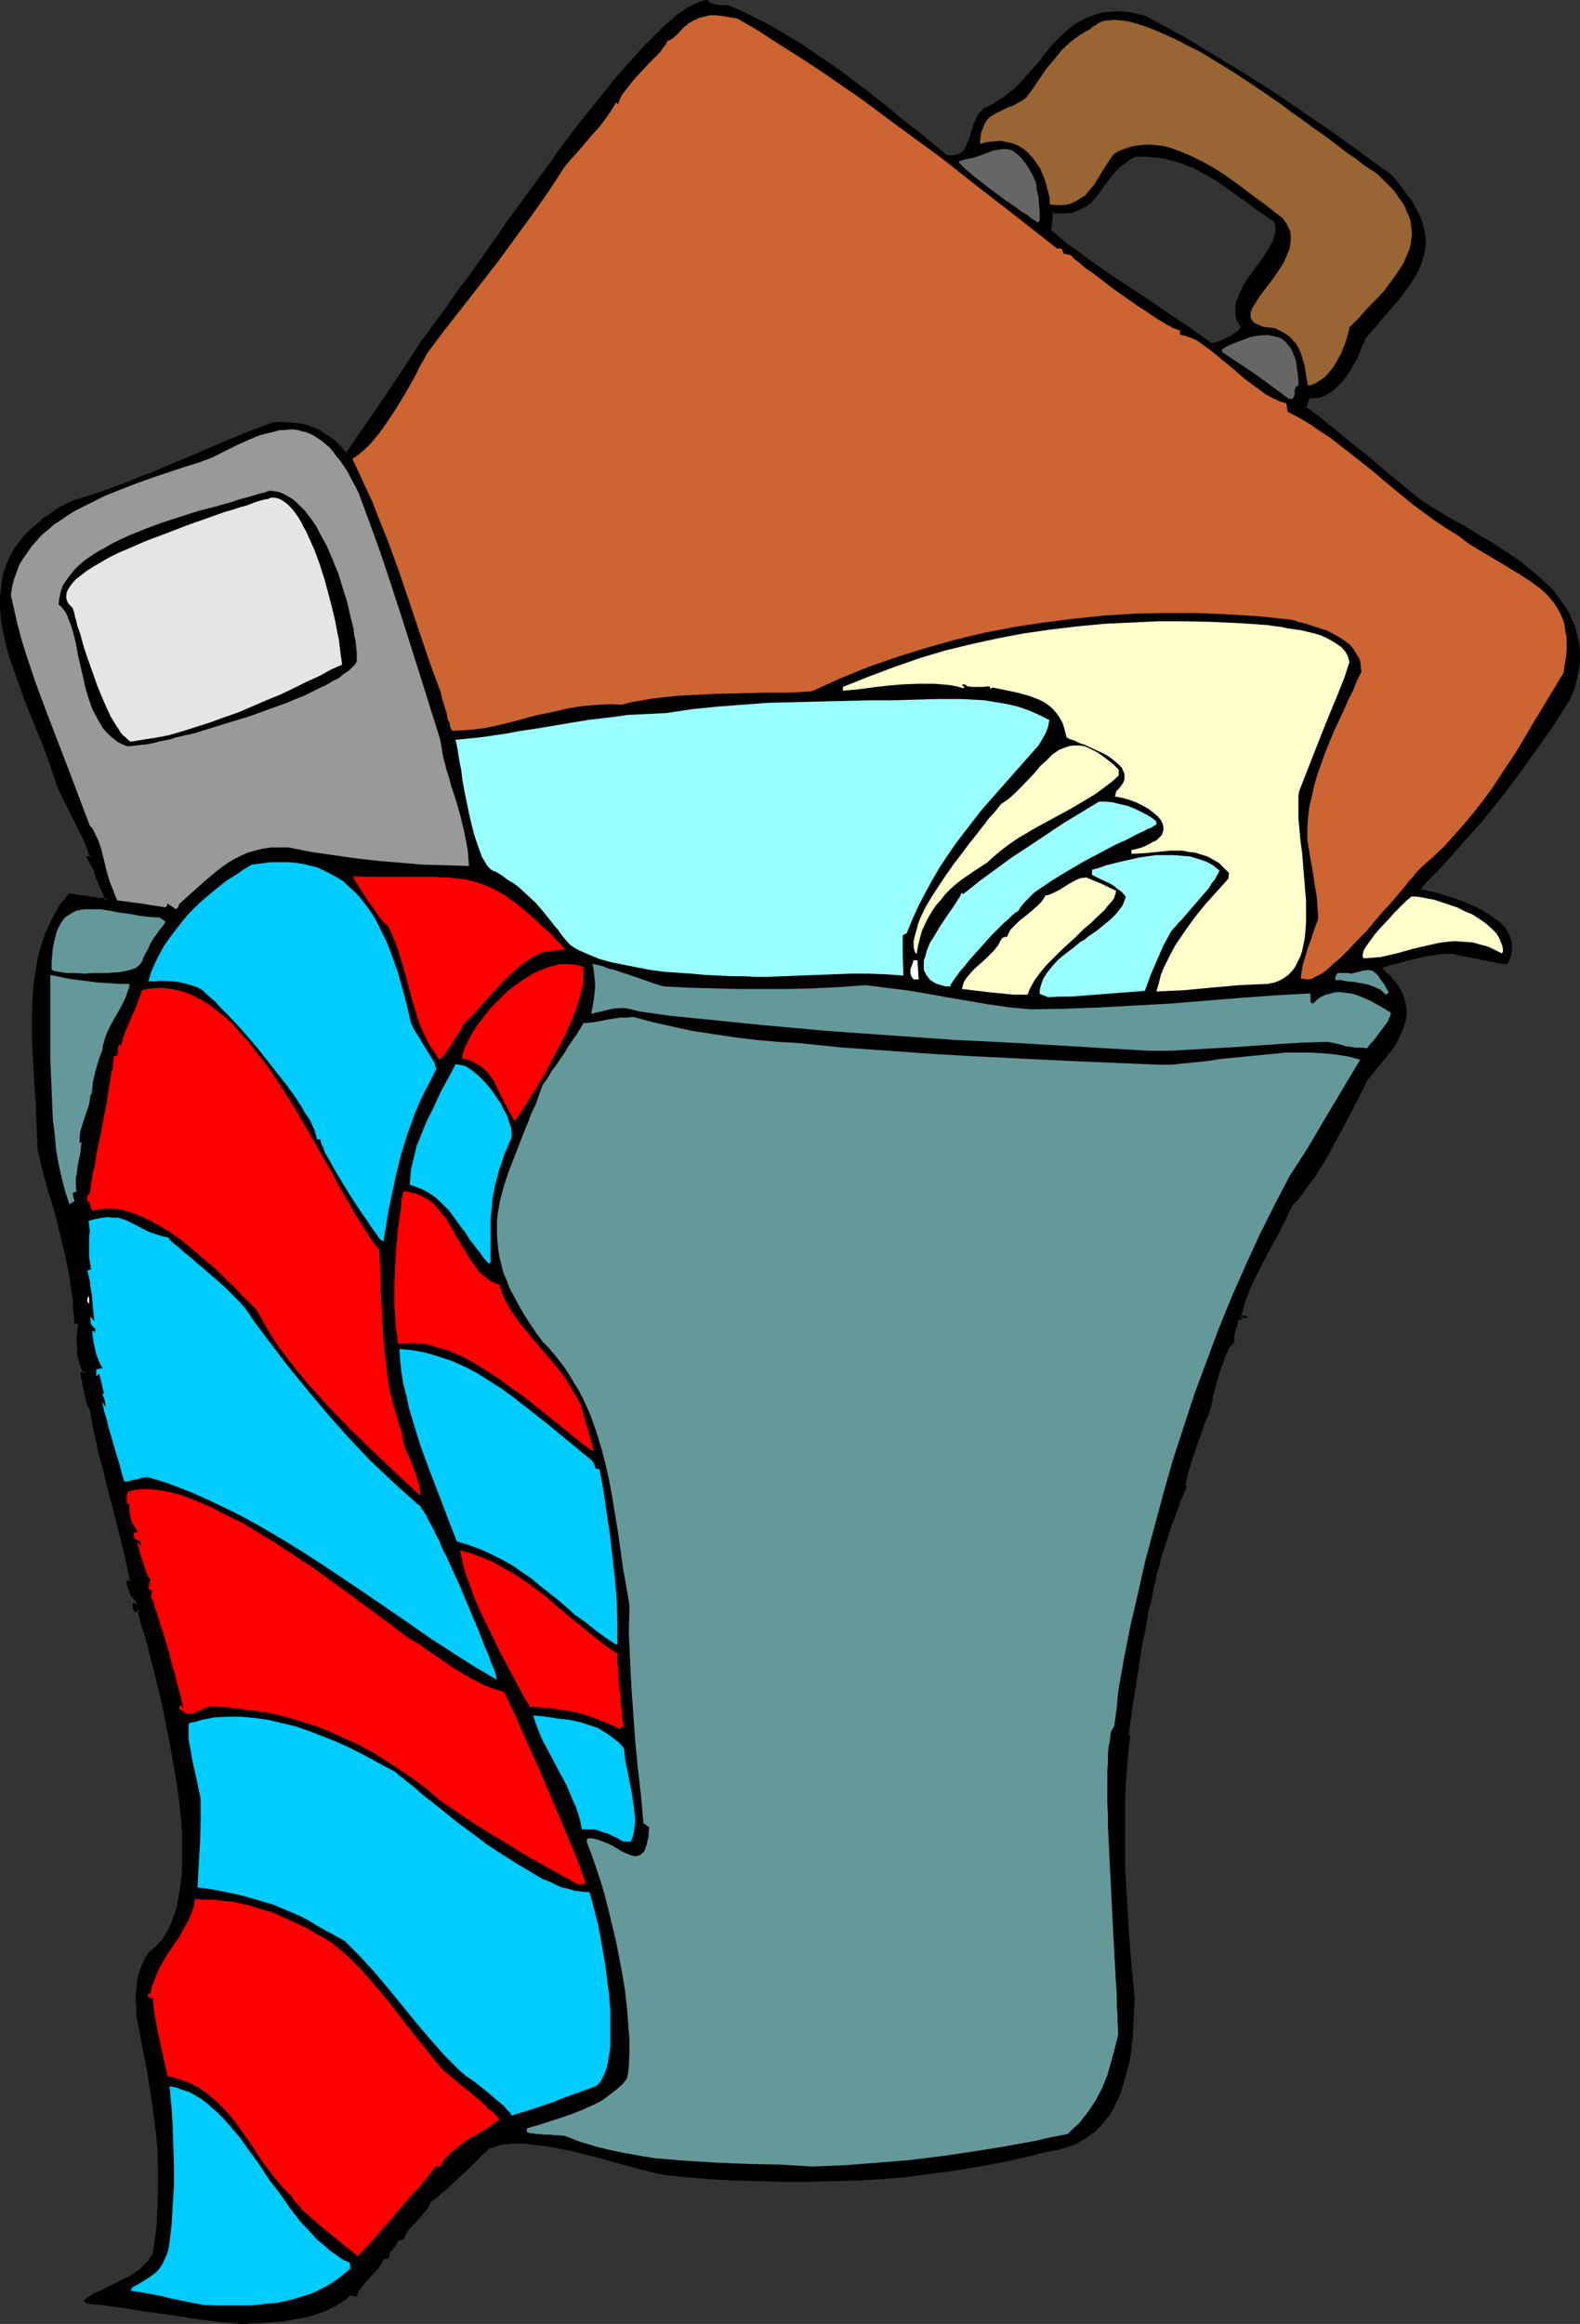
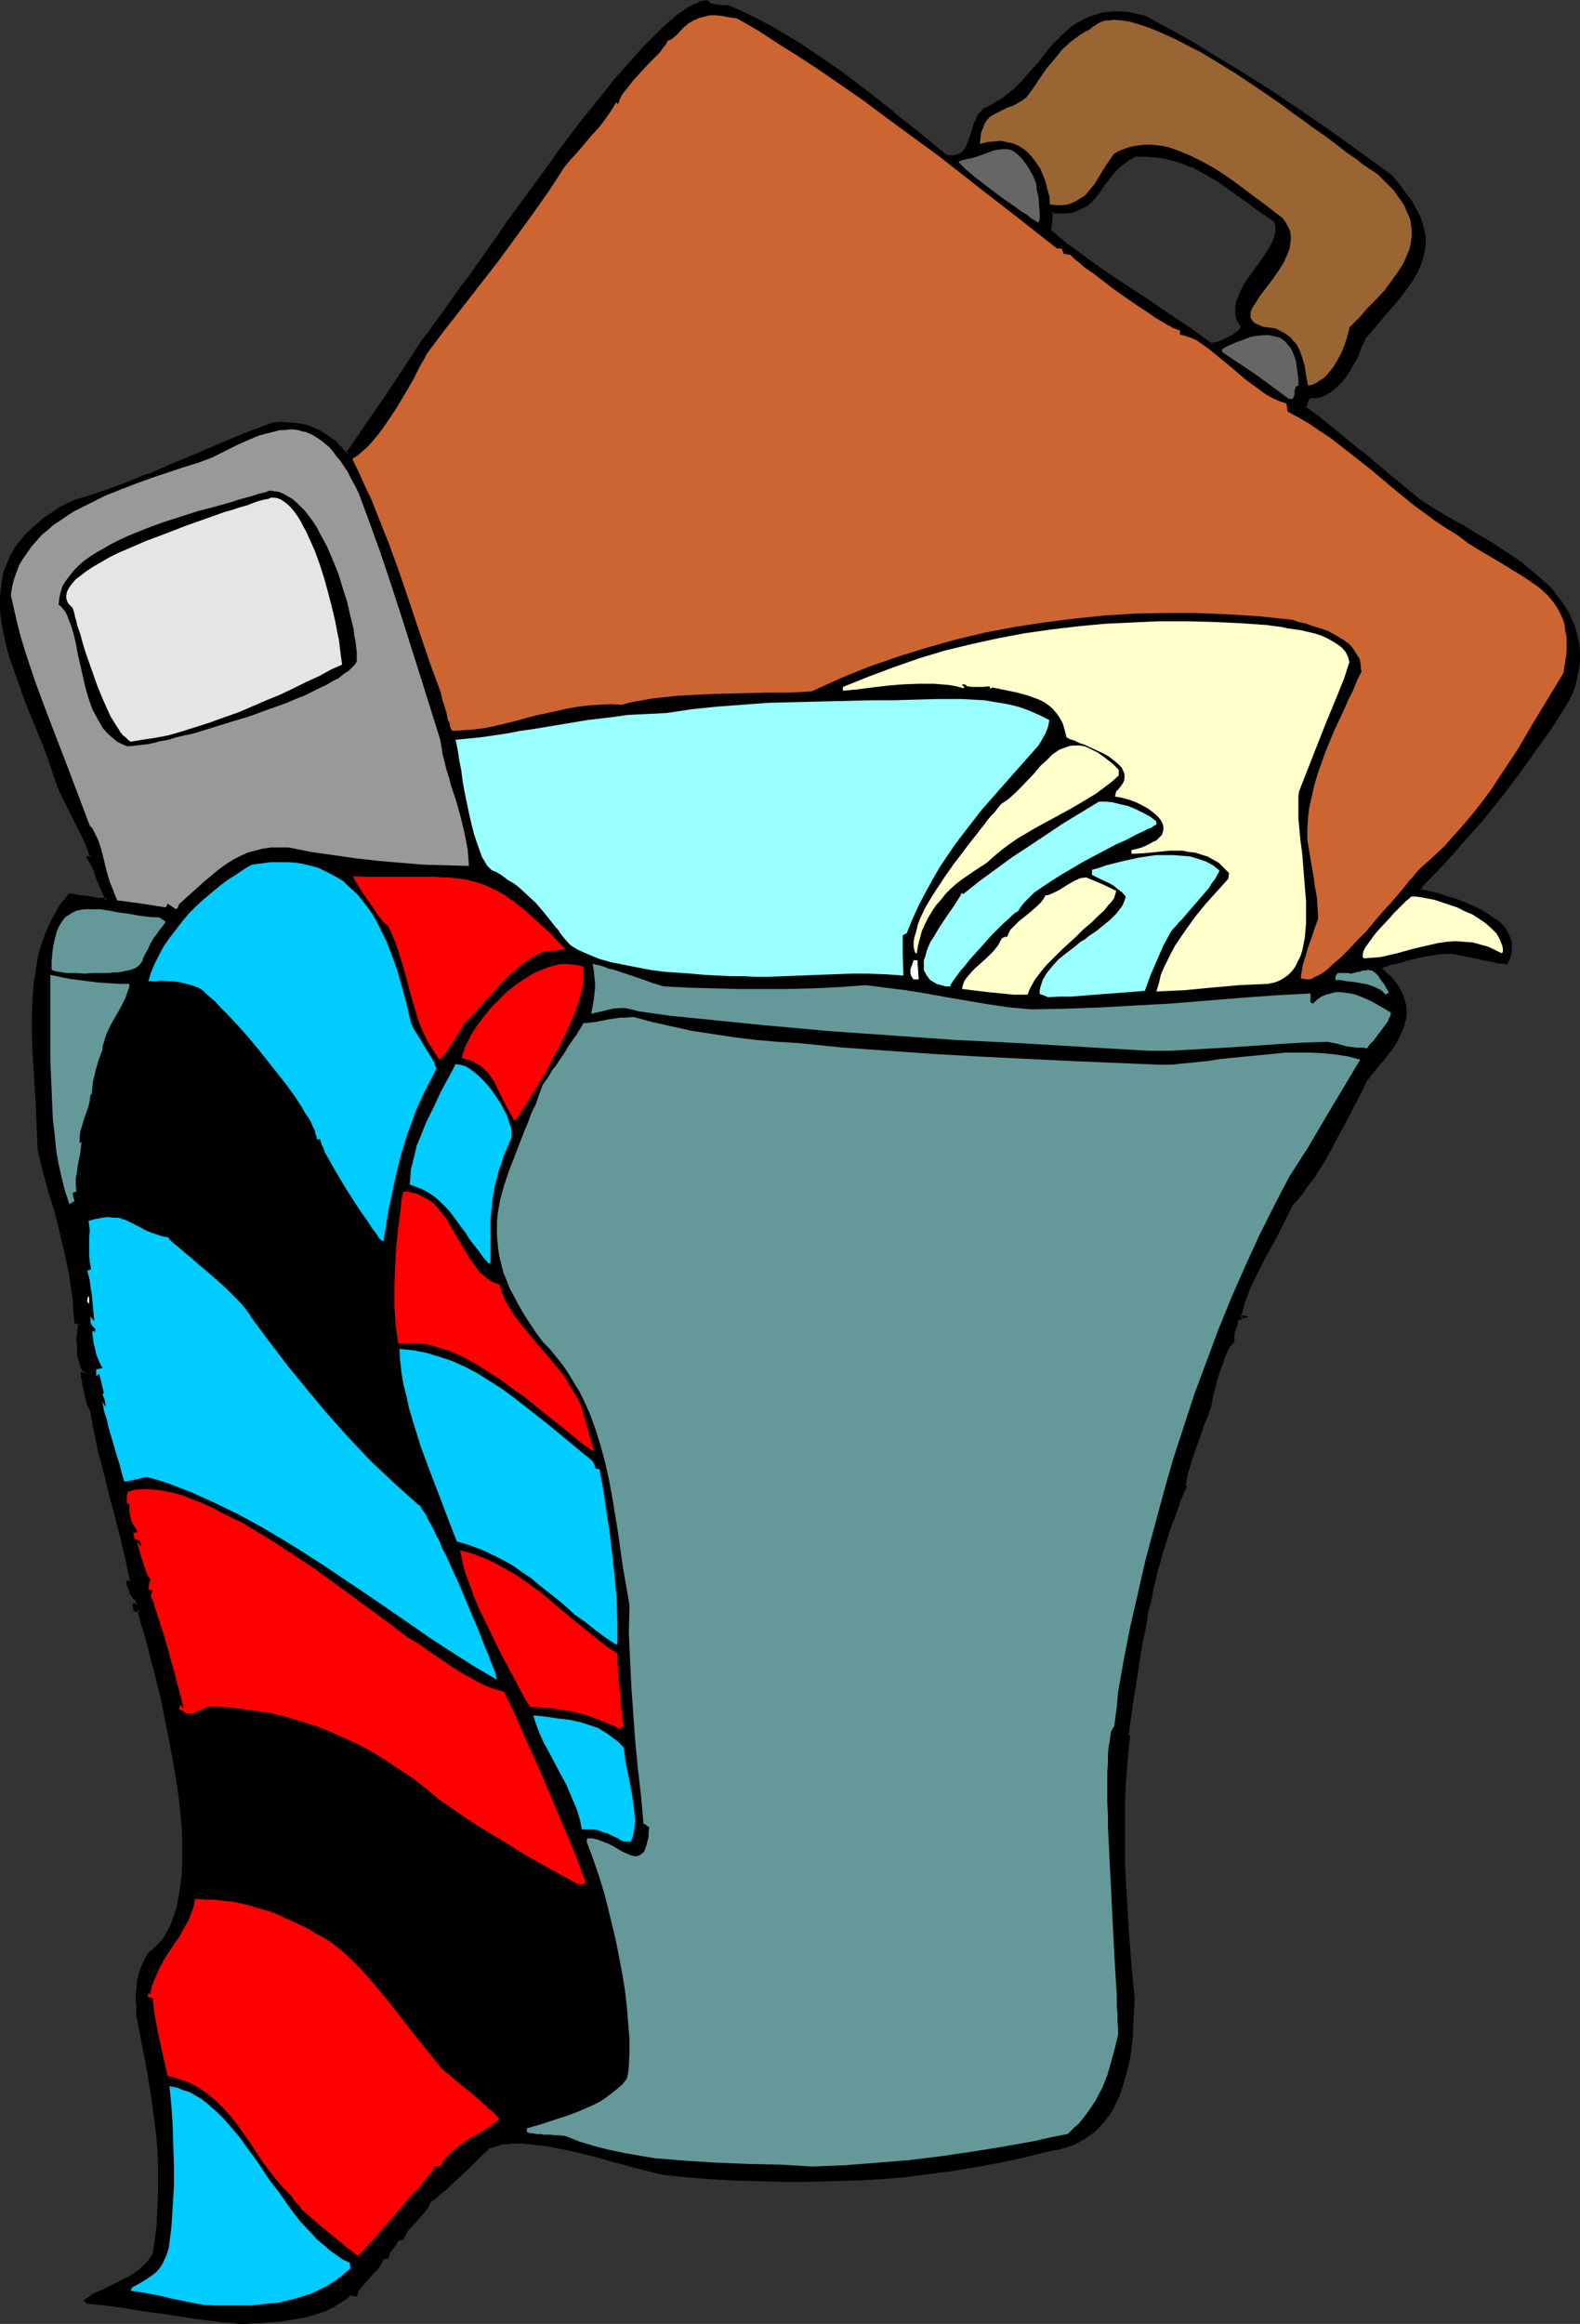
<svg xmlns="http://www.w3.org/2000/svg" xmlns:ns1="http://sodipodi.sourceforge.net/DTD/sodipodi-0.dtd" xmlns:ns2="http://www.inkscape.org/namespaces/inkscape" version="1.0" width="106.046mm" height="155.925mm" id="svg41" ns1:docname="No More Work 2.wmf">
  <rect width="100%" height="100%" fill="#333333" stroke="none" />
  <ns1:namedview id="namedview41" pagecolor="#ffffff" bordercolor="#000000" borderopacity="0.25" ns2:showpageshadow="2" ns2:pageopacity="0.0" ns2:pagecheckerboard="0" ns2:deskcolor="#d1d1d1" ns2:document-units="mm" />
  <defs id="defs1">
    <pattern id="WMFhbasepattern" patternUnits="userSpaceOnUse" width="6" height="6" x="0" y="0" />
  </defs>
  <path style="fill:#000000;fill-opacity:1;fill-rule:evenodd;stroke:none" d="m 306.907,87.259 h 0.97 l 1.131,-0.323 1.293,-0.485 1.293,-0.485 1.293,-0.808 0.97,-0.646 0.97,-0.808 0.323,-0.485 0.162,-0.323 -0.646,-0.808 -0.323,-0.808 -0.485,-0.808 v -0.808 l -0.162,-0.97 0.162,-0.808 v -0.97 l 0.323,-0.808 0.646,-1.778 1.131,-1.939 0.97,-1.778 1.293,-1.778 2.586,-3.555 1.131,-1.778 0.97,-1.616 0.646,-1.616 0.323,-0.808 v -0.808 l 0.162,-0.646 -0.162,-0.808 -0.162,-0.646 -0.323,-0.646 -4.364,-3.07 -2.101,-1.616 -2.101,-1.454 -4.202,-2.909 -1.939,-1.454 -2.101,-1.131 -2.101,-1.131 -2.101,-1.131 -2.263,-0.808 -2.263,-0.808 -2.263,-0.646 -2.424,-0.323 -2.586,-0.162 -2.747,0.162 -1.778,0.97 -1.455,1.131 -1.293,1.131 -1.293,1.293 -1.939,2.585 -1.616,2.424 -0.97,1.131 -0.97,0.97 -1.131,0.97 -1.293,0.646 -1.455,0.646 -0.808,0.162 -1.778,0.162 h -2.263 -1.131 v 1.131 l -0.162,0.97 -0.162,0.646 v 0.646 0.808 0.808 l 4.687,3.878 4.848,3.555 5.01,3.555 5.172,3.393 5.172,3.555 5.333,3.393 5.333,3.555 z M 60.929,588.838 l -5.01,-0.323 -5.01,-0.646 -9.859,-1.454 -2.424,-0.323 -2.424,-0.485 -4.687,-0.808 -4.687,-0.646 -4.687,-0.323 -0.162,-0.162 -0.162,-0.162 v -0.162 l 2.101,-1.454 2.263,-0.97 2.424,-1.131 2.101,-1.131 2.263,-1.131 1.131,-0.646 0.97,-0.808 1.131,-0.808 0.97,-0.97 0.97,-1.131 0.808,-1.131 0.646,-4.04 0.485,-3.878 0.323,-4.04 0.162,-3.878 v -3.717 l -0.162,-3.717 -0.162,-3.878 -0.323,-3.717 -0.97,-7.433 -1.131,-7.433 -1.293,-7.595 -1.616,-7.595 v -2.585 -1.131 -1.131 -1.939 l 0.162,-1.778 0.323,-1.616 0.646,-1.778 0.323,-0.808 0.485,-0.97 0.646,-1.131 0.646,-0.97 0.808,-0.646 0.808,-0.646 1.455,-1.616 1.131,-1.778 1.131,-1.939 0.97,-2.262 0.646,-2.424 0.646,-2.585 0.323,-2.747 0.323,-2.909 0.162,-3.07 0.162,-3.07 -0.162,-3.232 -0.162,-3.232 -0.323,-3.393 -0.323,-3.393 -0.485,-3.393 -0.97,-6.948 -1.293,-6.625 -1.455,-6.625 -0.646,-3.07 -0.808,-3.07 -0.646,-2.909 -0.646,-2.747 -0.808,-2.585 -0.646,-2.585 -0.646,-2.262 -0.485,-1.939 -0.485,-1.939 -0.485,-1.616 -0.323,0.162 -0.323,0.162 -0.162,-0.162 -0.323,-0.162 v -0.97 h 0.808 v -0.808 l -0.162,-0.485 -0.485,-0.485 -0.485,-0.485 -0.323,-0.646 -0.323,-0.646 -0.323,-1.131 -0.162,-0.646 -0.162,-0.485 0.485,-0.162 h 0.485 l -1.293,-5.656 -1.293,-5.494 -1.455,-5.494 -1.293,-5.494 -1.455,-5.494 -1.293,-5.494 -1.293,-5.332 -0.97,-5.333 -0.162,-0.162 -0.162,-0.323 -0.162,-0.485 -0.162,-0.646 -0.485,-1.293 -0.323,-1.454 -0.323,-1.293 v -0.808 l -0.162,-0.646 -0.162,-1.131 -0.162,-0.323 v -0.323 h 0.162 l 0.162,-0.162 0.646,-0.162 -0.485,-0.646 -0.323,-0.646 -0.646,-1.616 -0.323,-1.778 -0.162,-1.778 v -1.778 l 0.162,-1.616 0.162,-1.454 v -0.646 l 0.162,-0.485 -0.646,-0.162 -0.485,-0.162 -0.162,-3.07 -0.323,-2.909 -0.323,-2.909 -0.485,-2.909 -0.97,-5.494 -1.293,-5.333 -1.455,-5.171 -1.455,-5.333 -1.455,-5.333 -1.455,-5.333 V 287.471 L 9.697,283.431 9.374,279.391 9.212,275.028 8.566,266.464 v -4.363 -4.363 -4.201 l 0.485,-4.363 0.485,-4.04 0.485,-2.101 0.485,-1.939 0.485,-1.939 0.646,-1.939 0.808,-1.778 0.808,-1.778 0.97,-1.778 0.97,-1.616 1.131,-1.778 1.293,-1.454 0.97,0.162 h 0.97 l 0.646,0.162 0.808,0.162 1.131,0.162 0.97,0.162 1.778,0.162 0.97,0.162 h 1.293 l -1.293,-2.909 -1.131,-2.909 -0.485,-1.454 -0.646,-1.293 -0.646,-1.131 -0.485,-0.97 0.323,-0.162 0.485,-0.162 -0.97,-2.424 -0.97,-2.262 -2.263,-4.525 -2.263,-4.525 -1.131,-2.262 -0.97,-2.262 -1.778,-5.332 -1.939,-5.171 -1.939,-5.333 -2.101,-5.009 -1.939,-5.009 -1.778,-5.009 -0.646,-2.424 -0.646,-2.424 -0.646,-2.262 -0.323,-2.424 -0.323,-2.262 -0.162,-2.262 -0.162,-2.262 0.162,-2.101 0.323,-2.101 0.485,-2.101 0.646,-2.101 0.97,-1.939 0.97,-1.939 1.455,-1.939 1.455,-1.939 1.939,-1.778 2.101,-1.778 2.263,-1.616 2.747,-1.616 2.909,-1.616 3.071,-0.97 3.232,-0.97 6.303,-2.262 6.303,-2.424 6.303,-2.585 6.303,-2.747 6.303,-2.747 6.303,-2.585 6.303,-2.424 h 2.263 2.101 l 1.778,0.162 1.939,0.485 1.778,0.485 1.939,0.97 1.939,1.131 0.97,0.646 0.97,0.808 0.485,0.485 0.485,0.485 0.646,0.646 0.485,0.485 0.323,0.485 0.323,0.162 0.162,0.162 0.323,0.162 2.586,-3.555 2.424,-3.717 4.848,-7.272 4.848,-7.272 4.687,-7.272 0.646,-0.646 0.646,-0.808 0.646,-0.808 0.646,-0.97 1.616,-2.101 1.616,-2.262 1.778,-2.585 2.101,-2.909 2.101,-2.909 2.101,-3.07 2.424,-3.393 2.424,-3.393 2.424,-3.555 2.586,-3.555 5.333,-7.272 2.747,-3.717 2.586,-3.555 5.495,-7.272 2.747,-3.555 2.747,-3.393 2.586,-3.232 2.747,-3.07 2.424,-2.909 2.586,-2.747 2.424,-2.585 2.263,-2.262 2.263,-1.939 0.97,-0.97 1.131,-0.808 0.97,-0.646 0.97,-0.646 0.97,-0.646 0.808,-0.485 0.97,-0.323 0.808,-0.323 0.646,-0.162 0.808,-0.162 0.485,0.323 0.485,0.323 0.646,0.323 0.646,0.162 1.455,0.162 h 1.616 l 3.717,1.616 3.556,1.778 3.717,1.778 3.556,2.101 3.556,2.262 3.556,2.262 3.394,2.424 3.556,2.424 6.949,5.171 6.788,5.494 6.626,5.333 6.626,5.171 1.293,0.162 h 1.131 l 0.808,-0.323 0.808,-0.485 0.646,-0.485 0.323,-0.808 0.485,-0.808 0.323,-0.97 0.323,-0.97 0.323,-0.97 0.323,-1.131 0.323,-1.131 0.485,-0.97 0.485,-1.131 0.646,-0.97 0.808,-0.808 1.455,-0.646 1.455,-0.808 1.293,-0.808 1.293,-0.808 2.263,-1.939 2.263,-2.101 1.939,-2.262 1.939,-2.424 1.939,-2.262 1.939,-2.262 2.101,-2.262 2.101,-1.778 1.131,-0.808 1.293,-0.808 1.293,-0.646 1.293,-0.646 1.293,-0.485 1.616,-0.323 1.455,-0.323 h 1.778 1.778 l 1.778,0.162 2.101,0.323 1.939,0.485 3.879,2.101 3.879,2.101 4.04,2.262 3.879,2.424 7.919,4.848 7.919,5.009 7.919,5.333 7.919,5.333 7.596,5.494 7.434,5.494 1.455,1.616 1.293,1.616 1.131,1.616 1.131,1.454 0.808,1.454 0.808,1.454 0.646,1.293 0.485,1.454 0.323,1.293 0.162,1.131 0.162,1.293 v 1.131 1.293 l -0.162,1.131 -0.323,1.131 -0.485,1.131 -0.97,2.262 -1.131,2.262 -1.616,2.424 -1.778,2.262 -1.939,2.424 -2.263,2.585 -2.263,2.585 -1.131,1.454 -1.131,1.293 -0.485,1.131 -0.485,1.131 -0.97,2.585 -1.455,2.424 -1.616,2.424 -0.97,1.131 -0.97,1.131 -0.97,0.808 -1.131,0.808 -1.131,0.646 -1.131,0.323 -1.293,0.162 h -1.293 l -0.485,0.646 -0.323,0.646 -0.162,0.808 -0.162,0.808 3.394,2.747 3.556,2.747 3.556,2.909 3.717,2.909 7.273,6.14 7.434,5.979 3.232,2.101 3.717,2.262 3.717,2.262 3.879,2.262 4.04,2.424 3.879,2.424 3.717,2.585 1.778,1.454 1.778,1.454 1.616,1.454 1.455,1.454 1.455,1.616 1.293,1.616 1.131,1.778 1.131,1.616 0.808,1.939 0.808,1.778 0.485,1.939 0.323,2.101 0.323,2.101 -0.162,2.262 -0.162,2.101 -0.485,2.424 -0.808,2.424 -0.97,2.585 -4.202,6.302 -4.202,6.302 -4.364,6.14 -4.525,5.817 -4.687,5.817 -4.848,5.656 -5.172,5.656 -5.333,5.494 -0.162,0.646 -0.162,0.808 h 0.485 l 0.646,0.323 1.616,0.323 1.778,0.485 2.101,0.485 2.101,0.646 2.101,0.808 2.263,0.97 2.101,1.131 2.101,1.131 1.778,1.293 0.808,0.646 0.646,0.646 0.646,0.808 0.646,0.808 0.485,0.808 0.323,0.97 0.162,0.808 0.162,0.97 v 0.97 l -0.162,0.97 -0.323,1.131 -0.485,1.131 h -0.646 l -0.808,-0.162 -0.485,-0.162 -0.646,-0.162 -0.808,-0.162 -0.808,-0.162 -0.808,-0.162 -0.97,-0.162 -1.131,-0.162 -1.131,-0.323 -1.131,-0.323 -1.293,-0.162 -1.455,-0.323 -1.616,-0.323 -2.424,0.162 -2.424,0.162 -2.263,0.323 -2.101,0.485 -2.101,0.485 -2.101,0.646 -2.101,0.646 -2.424,0.646 v 0.323 l -0.162,0.485 1.131,0.97 0.808,0.97 0.808,0.97 0.808,0.97 0.646,0.808 0.485,0.97 0.485,0.808 0.323,0.97 0.485,1.778 v 1.616 l -0.162,1.778 -0.323,1.616 -0.646,1.616 -0.808,1.778 -0.97,1.616 -1.293,1.778 -1.293,1.616 -1.293,1.778 -3.071,3.555 -0.808,1.778 -0.97,1.939 -1.131,1.939 -0.97,2.101 -2.263,4.363 -2.424,4.363 -2.424,4.363 -1.293,2.101 -1.455,1.939 -1.293,1.939 -1.293,1.778 -1.293,1.616 -1.455,1.454 -1.455,3.393 -1.778,3.555 -1.939,3.555 -1.939,3.555 -1.778,3.555 -1.778,3.717 -0.646,1.778 -0.646,1.778 -0.646,1.778 -0.323,1.778 0.323,0.162 h 0.485 l -1.616,0.646 v 0.808 l -0.162,0.646 -0.485,1.131 -0.162,0.485 -0.162,0.646 v 0.808 0.97 l -0.323,0.323 -0.485,0.646 -0.485,0.646 -0.485,0.97 -0.485,1.131 -0.485,1.131 -0.808,2.585 -0.808,2.585 -0.808,2.585 -0.162,1.293 -0.323,0.97 -0.162,0.97 v 0.808 l -0.162,0.162 v 0.323 l -0.162,0.323 -0.323,0.485 -0.162,0.485 -0.323,1.131 -0.646,1.454 -0.646,1.616 -1.293,3.717 -1.131,3.555 -0.646,1.778 -0.323,1.616 -0.485,1.293 -0.162,1.131 v 0.485 0.323 0.323 l 0.162,0.162 -0.485,1.131 -0.646,1.454 -0.646,1.454 -0.646,1.778 -0.646,1.778 -0.646,1.939 -1.293,4.04 -1.293,4.201 -0.646,1.939 -0.485,1.939 -0.485,1.939 -0.485,1.778 -0.162,1.454 -0.162,1.454 -0.162,0.162 -0.162,0.485 -0.162,0.485 -0.162,0.646 -0.162,0.808 -0.162,0.97 -0.323,1.131 -0.162,1.131 -0.485,2.747 -0.485,2.909 -0.97,6.14 -0.485,3.232 -0.485,3.07 -0.485,2.909 -0.162,1.293 -0.323,1.131 -0.162,1.293 v 0.97 l -0.162,0.808 -0.162,0.808 -0.162,0.646 v 0.485 0.323 0.162 h 0.162 l 0.162,0.162 -0.485,4.04 -0.323,4.201 -0.162,4.04 -0.162,4.201 -0.162,8.08 0.162,8.403 0.323,8.403 0.485,8.241 0.808,8.564 0.646,8.403 -0.162,6.302 -0.323,3.232 -0.323,3.07 -0.485,3.232 -0.646,2.909 -0.808,3.07 -1.131,2.747 -1.131,2.585 -1.455,2.424 -0.97,1.131 -0.808,1.131 -1.131,0.97 -0.97,0.97 -1.131,0.808 -1.293,0.808 -1.293,0.646 -1.455,0.646 -1.293,0.646 -1.616,0.323 -1.778,0.485 -1.778,0.162 -5.818,1.454 -5.98,1.454 -5.98,1.131 -6.141,0.97 -5.98,0.808 -6.141,0.646 -6.141,0.485 -6.141,0.485 -6.141,0.162 -6.141,0.162 h -6.141 l -5.98,-0.162 -6.141,-0.323 -5.98,-0.323 -5.98,-0.485 -5.98,-0.485 -1.131,-0.162 -1.131,-0.323 -2.424,-0.646 -2.747,-0.646 -2.909,-0.97 -3.232,-0.808 -3.071,-0.808 -6.626,-1.616 -3.394,-0.808 -3.071,-0.485 -3.232,-0.485 -2.747,-0.162 h -2.747 -1.293 l -1.293,0.162 -0.97,0.162 -1.131,0.323 -0.97,0.323 -0.808,0.485 -0.646,0.646 -0.808,0.646 -0.808,0.808 -0.97,0.97 -2.101,2.101 -2.263,2.262 -2.263,2.101 -0.97,0.808 -0.97,0.97 -0.97,0.646 -0.808,0.646 -0.646,0.485 -0.485,0.162 -0.485,1.293 -0.808,1.131 -0.97,1.131 -0.97,1.131 -2.101,2.262 -0.808,1.293 -0.808,1.454 h -0.646 l -0.646,0.323 -0.323,0.646 -0.323,0.646 -0.646,0.808 -0.323,0.323 -0.323,0.485 -0.323,0.646 -0.162,0.808 -1.293,0.162 -0.162,0.646 -0.323,0.646 -0.808,1.131 -0.97,1.293 -2.263,2.262 -0.97,1.131 -0.808,1.131 -0.162,0.646 -0.323,0.485 -0.808,-0.162 h -0.646 l -1.293,1.131 -1.455,0.97 -1.616,0.97 -1.616,0.808 -1.778,0.646 -1.778,0.485 -1.939,0.485 -1.939,0.485 -3.879,0.485 -3.717,0.323 -1.778,0.162 -1.778,0.162 h -1.616 z" id="path1" />
  <path style="fill:#000000;fill-opacity:1;fill-rule:evenodd;stroke:none" d="m 306.907,87.744 h 1.131 l 1.131,-0.323 1.293,-0.485 v 0 l 1.293,-0.646 1.293,-0.808 v 0 l 1.131,-0.646 v -0.162 l 0.97,-0.808 0.323,-0.485 v 0 l 0.162,-0.485 -0.646,-1.131 v 0.162 l -0.323,-0.808 -0.323,-0.808 v 0.162 l -0.162,-0.97 v 0.162 -0.97 -0.808 0 l 0.162,-0.808 v 0 l 0.162,-0.808 v 0 l 0.808,-1.778 0.97,-1.778 v 0 l 0.97,-1.778 3.879,-5.494 1.131,-1.616 V 63.667 l 0.97,-1.616 0.646,-1.616 h 0.162 l 0.162,-0.808 v -0.162 l 0.162,-0.646 v -0.808 -0.162 -0.646 0 l -0.162,-0.808 -0.485,-0.808 -4.525,-3.07 -2.101,-1.616 -2.101,-1.454 -4.04,-2.909 -2.101,-1.454 -2.101,-1.131 v 0 l -2.101,-1.293 -2.101,-0.97 v 0 l -2.263,-0.97 v 0 l -2.263,-0.646 -2.424,-0.646 v 0 l -2.424,-0.323 v 0 l -2.586,-0.162 h -2.909 l -1.778,1.131 v 0 l -1.616,1.131 v 0 l -1.293,1.131 -1.131,1.293 h -0.162 l -1.939,2.585 -1.778,2.424 h 0.162 l -0.97,1.131 -0.97,0.97 -1.131,0.97 h 0.162 l -1.293,0.646 -1.455,0.485 v 0 l -0.808,0.162 h 0.162 l -1.939,0.323 h 0.162 -2.263 0.162 l -1.616,-0.162 -0.162,1.616 v 0 0.97 0 l -0.162,0.646 v 0.485 l -0.162,0.808 v 0.162 l 0.162,0.97 4.687,3.878 v 0.162 l 5.01,3.555 5.01,3.555 5.172,3.393 5.172,3.555 5.333,3.393 5.172,3.555 5.333,3.878 0.323,-0.808 -5.172,-3.717 -5.333,-3.555 -5.172,-3.555 -5.172,-3.393 -5.172,-3.393 -5.01,-3.555 -5.01,-3.717 v 0.162 l -4.525,-3.878 0.162,0.323 -0.162,-0.97 v 0.162 l 0.162,-0.808 v -0.485 l 0.162,-0.808 v 0 -0.97 0.162 l 0.162,-1.293 -0.485,0.323 1.131,0.162 v 0 h 2.263 v 0 l 1.778,-0.162 h 0.162 l 0.808,-0.323 v 0 l 1.455,-0.646 1.293,-0.646 1.293,-0.97 0.97,-1.131 0.808,-0.97 0.162,-0.162 1.616,-2.424 2.101,-2.585 -0.162,0.162 1.131,-1.293 1.293,-1.131 v 0 l 1.616,-1.131 h -0.162 l 1.778,-0.97 h -0.162 2.747 l 2.586,0.162 h -0.162 l 2.424,0.323 v 0 l 2.424,0.646 2.101,0.646 v 0 l 2.263,0.97 v -0.162 l 2.101,1.131 2.101,1.131 h -0.162 l 2.101,1.131 2.101,1.454 4.04,2.909 2.101,1.454 2.101,1.616 4.525,3.07 -0.162,-0.162 0.323,0.646 v 0 l 0.162,0.646 v 0 0.646 -0.162 0.808 l -0.162,0.808 V 59.304 l -0.162,0.808 v 0 l -0.646,1.616 -0.97,1.616 v 0 l -1.131,1.778 -3.879,5.333 -1.131,1.778 v 0 l -0.97,1.939 -0.646,1.778 h -0.162 l -0.162,0.97 v 0 l -0.162,0.808 v 0.162 0.808 0.97 0 l 0.162,0.97 0.323,0.808 0.485,0.808 v 0 l 0.485,0.808 v -0.323 l -0.162,0.323 v 0 l -0.162,0.323 v 0 l -0.808,0.808 v -0.162 l -0.97,0.808 v 0 l -1.293,0.646 -1.293,0.646 v 0 l -1.131,0.485 -1.293,0.323 h 0.162 -0.97 0.323 z" id="path2" />
  <path style="fill:#000000;fill-opacity:1;fill-rule:evenodd;stroke:none" d="m 60.929,588.515 v 0 l -5.01,-0.485 -5.01,-0.646 -9.697,-1.454 -2.424,-0.323 -2.424,-0.323 -4.848,-0.808 -4.687,-0.646 -4.687,-0.485 0.323,0.162 -0.162,-0.162 v 0 l -0.162,-0.162 -0.162,-0.162 v 0.646 l 2.263,-1.293 h -0.162 l 2.263,-1.131 2.424,-1.131 2.263,-0.97 2.101,-1.293 h 0.162 l 0.97,-0.646 1.131,-0.808 v 0 l 0.97,-0.808 h 0.162 l 0.97,-0.97 0.808,-1.131 h 0.162 l 0.808,-1.293 0.808,-4.04 0.485,-4.04 0.162,-3.878 v -0.162 l 0.162,-3.878 v -3.717 -3.717 l -0.162,-3.878 v 0 l -0.323,-3.717 -0.97,-7.595 -1.131,-7.433 -1.455,-7.433 -1.455,-7.756 v 0.162 -2.585 l -0.162,-1.131 v -1.131 l 0.162,-1.939 v 0 l 0.162,-1.616 0.323,-1.778 v 0 l 0.646,-1.616 h -0.162 l 0.323,-0.808 0.485,-0.97 v 0 l 0.646,-0.97 0.646,-1.131 -0.162,0.162 0.808,-0.646 h 0.162 l 0.646,-0.646 1.616,-1.616 v 0 l 1.293,-1.939 v 0 l 0.97,-1.939 h 0.162 l 0.808,-2.262 v -0.162 l 0.808,-2.262 0.485,-2.747 v 0 l 0.485,-2.747 0.323,-2.909 v 0 l 0.162,-3.07 v -3.07 -3.232 l -0.162,-3.232 v -0.162 l -0.323,-3.393 -0.323,-3.232 -0.485,-3.393 -1.131,-6.948 -1.131,-6.787 -1.455,-6.464 v 0 l -0.646,-3.232 -0.808,-3.07 -0.646,-2.909 -0.808,-2.747 -0.646,-2.585 -0.646,-2.424 -0.646,-2.262 -0.646,-2.101 -0.485,-1.778 -0.646,-2.101 -0.97,0.485 h 0.323 l -0.162,-0.162 v 0 l -0.162,-0.162 0.162,0.323 -0.162,-0.97 -0.323,0.323 h 1.131 v -1.131 l -0.162,-0.646 -0.646,-0.646 v 0 l -0.323,-0.485 v 0 l -0.323,-0.485 v 0 l -0.323,-0.646 0.162,0.162 -0.323,-1.293 -0.323,-0.646 v -0.485 l -0.323,0.485 h 0.323 v 0 l 0.808,-0.323 -1.131,-5.817 v 0 l -1.293,-5.656 -1.455,-5.494 -1.455,-5.494 -1.293,-5.494 -1.455,-5.333 -1.131,-5.332 v 0 l -1.131,-5.494 -0.162,-0.323 -0.162,-0.323 v 0.162 l -0.162,-0.485 -0.162,-0.485 -0.323,-1.293 -0.323,-1.454 v 0 l -0.323,-1.454 -0.162,-0.646 v -0.646 l -0.323,-1.131 v -0.323 l -0.162,-0.323 -0.162,0.485 0.162,-0.162 1.131,-0.485 -0.646,-0.97 v 0 l -0.323,-0.646 v 0 l -0.485,-1.616 v 0.162 l -0.485,-1.778 v 0 -1.778 l -0.162,-1.778 0.162,-1.616 v 0 l 0.162,-1.454 v -0.646 0.162 l 0.323,-0.97 -0.97,-0.323 v 0 H 19.232 l 0.323,0.323 -0.162,-3.07 v 0 l -0.162,-2.909 -0.485,-2.909 -0.323,-2.909 -1.131,-5.494 v -0.162 l -1.293,-5.171 -1.293,-5.333 -1.616,-5.332 -1.455,-5.333 -1.293,-5.333 v 0.162 l -0.162,-4.04 -0.162,-4.04 -0.162,-4.04 -0.323,-4.363 -0.485,-8.564 -0.162,-4.363 v -4.363 l 0.162,-4.201 v 0 l 0.323,-4.201 0.646,-4.201 0.323,-1.939 v 0 l 0.485,-1.939 0.646,-1.939 0.646,-1.939 h -0.162 l 0.808,-1.778 0.808,-1.778 0.97,-1.778 v 0 l 0.97,-1.616 1.131,-1.616 v 0 l 1.293,-1.616 -0.323,0.162 0.97,0.162 0.808,0.162 0.808,0.162 h 0.646 l 1.131,0.162 0.97,0.162 1.939,0.323 v 0 h 0.97 v 0 l 1.939,0.162 -1.616,-3.555 h 0.162 l -1.293,-3.07 v 0.162 l -0.485,-1.454 v 0 l -0.646,-1.293 -0.485,-1.131 v -0.162 l -0.646,-0.808 -0.162,0.485 0.323,-0.162 -0.162,0.162 0.808,-0.485 -0.808,-2.585 -0.162,-0.162 -0.97,-2.262 -2.263,-4.525 -2.263,-4.525 -0.97,-2.262 -1.131,-2.262 0.162,0.162 -1.778,-5.332 -1.939,-5.333 v 0 l -2.101,-5.333 -2.101,-5.009 -1.778,-5.009 v 0 L 3.717,167.893 2.909,165.631 2.263,163.207 1.778,160.783 v 0 l -0.808,0.162 v 0 l 0.485,2.424 0.646,2.424 0.808,2.424 1.778,5.009 v 0 l 1.778,5.009 2.101,5.171 2.101,5.171 v -0.162 l 1.939,5.333 1.778,5.333 v 0 l 0.97,2.262 1.131,2.262 2.263,4.525 2.263,4.525 0.97,2.262 v 0 l 0.808,2.424 0.323,-0.485 -0.485,0.162 v 0 l -0.808,0.323 0.808,1.293 v 0 l 0.646,1.131 0.646,1.293 h -0.162 l 0.485,1.293 v 0.162 l 1.293,2.909 v 0 l 1.293,3.07 0.323,-0.646 -1.131,-0.162 H 25.858 24.889 v 0 l -1.778,-0.323 -0.97,-0.162 -1.131,-0.162 h -0.646 l -0.808,-0.162 -0.808,-0.162 -1.293,-0.162 -1.293,1.778 h -0.162 l -1.131,1.616 -0.97,1.778 v 0 l -0.97,1.778 -0.808,1.778 -0.808,1.778 v 0.162 l -0.646,1.778 -0.646,2.101 -0.485,1.939 v 0 l -0.323,2.101 -0.646,4.04 -0.323,4.201 v 0.162 l -0.162,4.201 v 4.363 l 0.162,4.363 0.485,8.564 0.323,4.363 0.162,4.04 0.162,4.04 0.162,4.04 1.293,5.494 1.455,5.333 1.616,5.171 1.293,5.332 1.293,5.333 v 0 l 1.131,5.494 0.323,2.747 0.485,2.909 0.162,3.07 v -0.162 l 0.323,3.393 0.808,0.162 v 0 l 0.485,0.162 -0.323,-0.485 -0.162,0.485 v 0.162 0.646 l -0.162,1.293 v 0.162 l -0.162,1.616 0.162,1.778 v 1.778 0.162 l 0.485,1.778 v 0 l 0.485,1.616 v 0 l 0.485,0.808 v 0 l 0.323,0.646 0.323,-0.646 -0.646,0.162 -0.646,0.162 0.162,0.646 v 0.485 l 0.323,1.131 v 0.646 l 0.162,0.646 0.323,1.454 v 0 l 0.323,1.454 0.323,1.293 0.162,0.646 0.323,0.485 0.162,0.323 0.162,0.323 v -0.162 l 0.97,5.333 v 0 l 1.131,5.332 1.455,5.494 1.293,5.333 1.455,5.494 1.455,5.656 1.293,5.494 v 0 l 1.131,5.494 0.323,-0.485 -0.485,0.162 v 0 l -0.808,0.162 0.162,0.97 0.162,0.485 0.485,1.293 v 0.162 l 0.162,0.485 v 0 l 0.485,0.646 0.485,0.646 v 0 l 0.646,0.485 -0.162,-0.323 v 0.646 0.646 l 0.485,-0.485 h -1.293 l 0.162,1.616 0.323,0.485 0.485,0.162 0.808,-0.323 -0.646,-0.323 0.485,1.616 0.485,1.939 0.646,1.939 0.646,2.262 0.646,2.424 0.646,2.747 0.808,2.747 0.646,2.909 0.808,3.07 0.646,3.07 v 0 l 1.293,6.464 1.293,6.787 1.131,6.787 0.485,3.393 0.323,3.393 0.323,3.393 v 0 l 0.162,3.232 v 3.232 3.07 l -0.162,3.07 v -0.162 l -0.323,2.909 -0.485,2.747 v 0 l -0.485,2.585 -0.808,2.424 v -0.162 l -0.808,2.262 v 0 l -1.131,2.101 v 0 l -1.131,1.778 v -0.162 l -1.455,1.616 -0.808,0.646 h 0.162 l -0.97,0.646 -0.808,1.131 -0.485,0.97 v 0.162 l -0.485,0.97 -0.323,0.808 v 0 l -0.646,1.778 v 0 l -0.323,1.778 -0.162,1.778 v 0 l -0.162,1.939 v 1.131 l 0.162,1.131 v 2.585 l 1.455,7.595 1.455,7.595 1.131,7.433 0.97,7.433 0.323,3.878 v -0.162 l 0.162,3.878 v 3.717 3.717 l -0.162,3.878 v 0 l -0.162,3.878 -0.485,4.04 -0.646,4.04 v -0.323 l -0.97,1.293 h 0.162 l -0.97,0.97 -0.97,0.97 v 0 l -0.97,0.97 v -0.162 l -1.131,0.808 -0.97,0.646 v 0 l -2.263,1.131 -2.263,1.131 -2.263,1.131 -2.263,0.97 v 0 l -2.586,1.778 0.485,0.485 -0.162,-0.162 0.162,0.162 0.323,0.323 4.687,0.485 4.848,0.646 4.687,0.808 2.424,0.323 2.424,0.323 9.697,1.454 5.01,0.646 5.172,0.485 v 0 z" id="path3" />
  <path style="fill:#000000;fill-opacity:1;fill-rule:evenodd;stroke:none" d="m 1.778,160.783 -0.485,-2.262 -0.323,-2.262 -0.162,-2.262 v 0 -2.262 0.162 l 0.162,-2.101 0.323,-2.262 v 0.162 L 1.616,145.594 2.424,143.493 H 2.263 l 0.97,-1.939 1.131,-1.939 v 0 l 1.293,-1.939 -0.162,0.162 1.616,-1.939 1.939,-1.778 1.939,-1.778 v 0 l 2.424,-1.616 2.586,-1.616 v 0 l 2.909,-1.616 v 0 l 3.071,-0.808 3.071,-0.97 6.303,-2.262 H 31.515 l 6.303,-2.585 v 0 l 6.303,-2.585 6.465,-2.747 6.303,-2.747 6.303,-2.585 v 0.162 l 6.141,-2.424 h -0.162 l 2.263,-0.162 2.101,0.162 h -0.162 l 1.939,0.162 1.939,0.323 v 0 l 1.778,0.646 -0.162,-0.162 1.939,0.97 H 80.646 l 1.939,1.131 0.97,0.646 1.131,0.808 h -0.162 l 0.485,0.485 0.485,0.485 0.646,0.646 0.485,0.485 0.323,0.323 0.323,0.323 0.97,0.485 2.747,-3.878 2.424,-3.555 5.01,-7.272 4.848,-7.272 4.687,-7.433 h -0.162 l 0.646,-0.646 v 0 l 0.646,-0.808 h -0.162 l 0.808,-0.808 v 0 l 0.646,-0.97 1.616,-2.101 1.616,-2.262 1.939,-2.585 1.939,-2.747 2.101,-2.909 4.525,-6.464 2.424,-3.393 2.424,-3.555 2.586,-3.555 5.333,-7.272 2.747,-3.717 2.747,-3.717 5.333,-7.272 2.747,-3.393 v 0 l 2.747,-3.393 2.586,-3.232 v 0 l 2.747,-3.07 2.424,-2.909 2.586,-2.747 2.424,-2.585 2.263,-2.262 2.263,-1.939 h -0.162 l 1.131,-0.97 v 0.162 l 0.97,-0.808 0.97,-0.808 0.97,-0.646 0.97,-0.646 v 0 l 0.808,-0.323 0.97,-0.485 0.808,-0.323 h -0.162 l 0.808,-0.162 v 0 l 0.646,-0.162 h -0.323 l 0.485,0.485 0.646,0.162 v 0.162 l 0.646,0.162 0.808,0.162 1.455,0.162 v 0 h 1.616 -0.162 l 3.556,1.616 3.717,1.778 3.717,1.939 3.556,1.939 h -0.162 l 3.556,2.262 3.556,2.262 3.556,2.424 3.556,2.585 6.788,5.009 6.949,5.494 v -0.162 l 6.626,5.494 6.626,5.333 1.293,0.162 h 0.162 l 1.131,-0.162 0.97,-0.323 0.808,-0.485 0.646,-0.646 0.646,-0.646 v -0.162 l 0.323,-0.808 v 0 l 0.485,-0.97 0.323,-0.97 0.323,-1.131 0.323,-0.97 0.323,-1.131 h -0.162 l 0.485,-0.97 0.646,-0.97 v 0 l 0.646,-0.97 h -0.162 l 0.808,-0.97 -0.162,0.162 1.455,-0.646 1.455,-0.646 v 0 l 1.455,-0.808 1.131,-0.97 v 0 l 2.424,-1.939 v 0 l 2.101,-2.262 2.101,-2.262 v 0 l 1.939,-2.424 1.939,-2.262 v 0 l 1.939,-2.262 2.101,-2.101 2.101,-1.939 -0.162,0.162 1.293,-0.808 1.131,-0.808 v 0 l 1.293,-0.646 1.293,-0.646 v 0.162 l 1.293,-0.485 1.455,-0.485 v 0 l 1.616,-0.162 h -0.162 l 1.778,-0.162 h 1.778 -0.162 l 1.939,0.162 1.939,0.485 v 0 l 2.101,0.485 -0.162,-0.162 3.879,2.101 3.879,2.262 4.04,2.262 h -0.162 l 4.04,2.262 7.919,4.848 7.919,5.171 7.919,5.171 7.758,5.333 7.596,5.494 7.596,5.494 h -0.162 l 1.455,1.616 v 0 l 1.293,1.616 v 0 l 1.131,1.454 1.131,1.616 0.808,1.454 v -0.162 l 0.808,1.454 0.646,1.454 -0.162,-0.162 0.485,1.293 0.323,1.293 v 0 l 0.323,1.293 0.162,1.131 v 0 1.131 l -0.162,1.293 v 0 l -0.162,1.131 v -0.162 l -0.323,1.293 -0.323,1.131 v -0.162 l -0.97,2.262 -1.293,2.262 v 0 l -1.455,2.262 -1.778,2.424 v 0 l -1.939,2.424 v -0.162 l -2.101,2.585 -2.263,2.585 -1.293,1.454 v 0 l -1.131,1.454 -0.485,1.131 v 0 l -0.485,1.131 -1.131,2.424 -1.293,2.585 v 0 l -1.616,2.424 v 0 l -0.97,0.97 1.616,-0.485 v 0 l 1.616,-2.424 v -0.162 l 1.455,-2.424 0.97,-2.585 0.485,-1.131 h 0.162 l 0.323,-1.131 -0.162,0.162 1.293,-1.454 v 0 l 1.131,-1.293 2.263,-2.747 2.101,-2.424 v 0 l 2.101,-2.424 v 0 l 1.778,-2.424 1.616,-2.262 v 0 l 1.293,-2.262 0.97,-2.262 v -0.162 l 0.323,-1.131 0.323,-1.131 v 0 l 0.162,-1.293 v 0 l 0.162,-1.293 v -1.131 0 l -0.162,-1.293 -0.323,-1.293 v 0 l -0.323,-1.293 -0.485,-1.293 v -0.162 l -0.646,-1.293 -0.808,-1.454 v 0 l -0.808,-1.454 -1.131,-1.454 -1.131,-1.616 v 0 l -1.293,-1.616 v 0 l -1.455,-1.778 -7.596,-5.494 -7.596,-5.494 -7.758,-5.333 -7.919,-5.333 -7.919,-5.009 -8.081,-4.848 -3.879,-2.424 v 0 l -4.04,-2.262 -3.879,-2.101 -3.879,-2.101 -2.101,-0.485 v 0 l -1.939,-0.485 -1.939,-0.162 v 0 h -1.778 l -1.778,0.162 v 0 l -1.616,0.162 v 0 l -1.455,0.485 -1.455,0.485 v 0 l -1.293,0.485 -1.293,0.808 h -0.162 l -1.131,0.646 -1.131,0.808 -0.162,0.162 -2.101,1.939 -2.101,2.101 -1.939,2.262 v 0 l -1.778,2.424 -2.101,2.262 v 0 l -1.939,2.262 -2.101,2.101 v 0 l -2.424,1.939 v 0 l -1.131,0.808 -1.455,0.808 h 0.162 l -1.455,0.808 -1.455,0.646 -0.808,0.97 h -0.162 l -0.646,0.97 v 0 l -0.485,1.131 -0.485,0.97 v 0.162 l -0.323,0.97 -0.323,1.131 -0.323,0.97 -0.323,0.97 -0.485,0.97 h 0.162 l -0.485,0.808 v 0 l -0.485,0.646 h 0.162 l -0.646,0.485 v 0 l -0.646,0.485 v -0.162 l -0.808,0.323 h 0.162 l -1.131,0.162 v 0 l -1.293,-0.162 0.162,0.162 -6.465,-5.333 -6.788,-5.333 v -0.162 l -6.788,-5.333 -6.788,-5.171 -3.556,-2.424 -3.556,-2.424 -3.556,-2.424 -3.556,-2.101 v 0 L 195.716,6.625 191.998,4.686 188.443,2.909 184.726,1.293 h -1.778 v 0 L 181.494,1.131 h 0.162 l -0.646,-0.162 -0.646,-0.162 v 0 L 179.877,0.485 180.039,0.646 179.393,0 178.423,0.162 v 0 l -0.808,0.162 -0.808,0.485 -0.97,0.323 -0.808,0.485 h -0.162 l -0.97,0.646 -0.97,0.646 -0.97,0.646 -0.97,0.808 v 0.162 l -1.131,0.808 v 0 l -2.263,2.101 -2.263,2.262 -2.424,2.424 -2.424,2.747 -2.586,2.909 -2.747,3.07 v 0.162 l -2.586,3.232 -2.747,3.393 v 0 l -2.747,3.393 -5.495,7.272 -2.586,3.717 -2.747,3.717 -5.333,7.272 -2.586,3.555 -2.424,3.555 -2.424,3.393 -4.525,6.464 -2.263,2.909 -1.939,2.747 -1.778,2.585 -1.778,2.424 -1.455,1.939 -0.646,0.97 v 0 l -0.646,0.97 v 0 l -0.646,0.646 v 0 l -0.485,0.808 h -0.162 l -4.687,7.272 -4.848,7.272 -5.01,7.272 -2.424,3.555 -2.424,3.555 h 0.485 l -0.485,-0.323 v 0 l -0.162,-0.162 -0.485,-0.323 -0.323,-0.646 -0.808,-0.646 -0.323,-0.485 -0.485,-0.485 -1.131,-0.808 -0.97,-0.646 -1.939,-1.293 v 0 l -1.939,-0.808 v 0 l -1.778,-0.646 v 0 l -1.939,-0.323 -1.939,-0.162 v 0 l -2.101,-0.162 -2.263,0.162 -6.465,2.424 v 0 l -6.303,2.585 -6.303,2.747 -6.303,2.585 -6.303,2.747 v -0.162 l -6.303,2.585 v 0 l -6.303,2.262 -3.071,0.97 -3.232,0.97 -2.909,1.454 h -0.162 l -2.586,1.778 -2.424,1.616 v 0.162 l -2.101,1.778 -1.939,1.778 -1.455,1.778 -0.162,0.162 -1.293,1.778 v 0.162 l -1.131,1.939 -0.808,1.939 v 0 l -0.808,2.101 -0.323,2.101 v 0.162 L 0.162,149.633 0,151.734 v 0 2.262 0.162 l 0.162,2.262 0.323,2.262 0.485,2.262 z" id="path4" />
  <path style="fill:#000000;fill-opacity:1;fill-rule:evenodd;stroke:none" d="m 339.714,96.308 -0.808,1.131 v 0 l -0.97,0.808 v 0 l -1.131,0.808 v 0 l -1.131,0.485 h 0.162 l -1.293,0.485 h 0.162 l -1.293,0.162 v 0 h -1.455 l -0.646,0.808 -0.323,0.646 v 0.162 l -0.162,0.646 v 0 l -0.323,1.131 3.717,2.909 3.556,2.747 V 109.074 l 3.556,2.909 3.717,3.07 h -0.162 l 7.273,6.14 h 0.162 l 7.273,5.979 v 0 l 3.394,2.101 3.556,2.262 v 0 l 3.879,2.262 v 0 l 3.879,2.262 3.879,2.424 3.879,2.424 3.879,2.747 v -0.162 l 1.616,1.454 1.778,1.454 v 0 l 1.616,1.454 1.455,1.454 1.455,1.616 v 0 l 1.293,1.616 v 0 l 1.131,1.616 1.131,1.778 v -0.162 l 0.808,1.939 0.808,1.778 h -0.162 l 0.485,1.939 v 0 l 0.485,1.939 0.162,2.101 v 0 2.262 -0.162 l -0.323,2.262 v 0 l -0.485,2.262 -0.646,2.424 v 0 l -0.97,2.585 v -0.162 l -4.202,6.464 -4.202,6.302 -4.364,5.979 -4.525,5.979 v 0 l -4.687,5.817 v 0 l -4.848,5.656 -5.172,5.494 -5.333,5.494 -0.323,0.808 v 0 l -0.162,1.293 0.97,0.162 v 0 l 0.646,0.162 1.455,0.323 1.778,0.485 2.101,0.646 2.101,0.646 2.263,0.808 h -0.162 l 2.263,0.808 2.101,1.131 2.101,1.131 h -0.162 l 1.778,1.293 v -0.162 l 0.808,0.808 0.646,0.646 0.808,0.808 -0.162,-0.162 0.646,0.808 v 0 l 0.323,0.808 0.485,0.97 -0.162,-0.162 0.323,0.97 v -0.162 0.97 0 0.97 0 l -0.162,0.97 v 0 l -0.323,0.97 v 0 l -0.323,0.97 0.323,-0.162 h -0.646 0.162 l -0.97,-0.162 h 0.162 -0.646 v 0 l -0.646,-0.162 v 0 l -0.646,-0.162 v 0 l -0.808,-0.162 -0.97,-0.162 -0.97,-0.162 h 0.162 l -1.131,-0.323 v 0 l -1.131,-0.162 v 0 l -1.131,-0.323 h -0.162 l -1.293,-0.162 -1.455,-0.323 -1.455,-0.323 h -2.586 -0.162 l -2.263,0.323 -2.263,0.323 v 0 l -2.101,0.485 -2.263,0.485 -2.101,0.646 -2.101,0.485 -2.424,0.808 -0.323,0.646 v 0.646 l 1.131,1.131 0.97,0.97 0.808,0.97 v -0.162 l 0.646,0.97 v 0 l 0.646,0.97 0.485,0.808 v 0 l 0.485,0.808 0.323,0.97 -0.162,-0.162 0.485,1.778 v 0 l 0.162,1.616 v 0 l -0.162,1.616 v 0 l -0.485,1.616 -0.646,1.778 0.162,-0.162 -0.808,1.778 v -0.162 l -1.131,1.778 -1.131,1.616 h 0.162 l -1.455,1.778 -1.293,1.778 -3.071,3.555 -0.97,1.778 -0.808,1.939 -1.131,1.939 -0.97,2.101 -2.263,4.363 -2.424,4.363 v 0 l -2.586,4.363 -1.131,2.101 -1.455,1.939 -1.293,1.939 -1.293,1.778 v -0.162 l -1.293,1.616 -1.455,1.454 -1.455,3.555 -1.778,3.555 -1.939,3.555 -1.939,3.555 -1.778,3.555 -1.778,3.555 -0.808,1.939 v 0 l -0.646,1.778 -0.485,1.778 -0.485,2.101 0.808,0.323 0.485,0.162 -0.162,-0.808 -1.939,0.808 v 0.97 l -0.162,0.646 0.162,-0.162 -0.485,1.131 v 0 l -0.323,0.646 v 0 0.646 l -0.162,0.808 v 0 l 0.162,0.97 v -0.323 l -0.323,0.323 v 0.162 l -0.485,0.485 -0.485,0.808 -0.485,0.97 -0.485,1.131 -0.485,1.131 v 0 l -0.97,2.585 -0.808,2.747 -0.646,2.585 -0.323,1.131 -0.162,0.97 v 0.162 l -0.162,0.808 -0.162,0.808 v 0.162 -0.162 0.162 0 l -0.323,0.646 v 0 l -0.162,0.485 -0.162,0.485 -0.485,1.293 v -0.162 l -0.485,1.454 -0.162,0.162 -0.485,1.616 0.808,0.162 0.485,-1.616 v 0 l 0.646,-1.454 v 0 l 0.485,-1.131 0.162,-0.646 0.162,-0.485 v 0.162 l 0.162,-0.646 h 0.162 v -0.323 0 0 l 0.162,-0.808 0.162,-0.97 v 0.162 l 0.162,-1.131 0.323,-1.131 0.646,-2.585 0.808,-2.585 0.97,-2.585 v 0 l 0.323,-1.131 0.485,-0.97 0.485,-1.131 0.485,-0.646 v 0 l 0.485,-0.485 v 0 l 0.485,-0.646 -0.162,-0.97 v 0 l 0.162,-0.646 v -0.646 0 l 0.323,-0.485 h -0.162 l 0.485,-1.131 0.162,-0.808 v -0.646 l -0.162,0.162 2.909,-1.131 -1.778,-0.323 0.162,0.162 -0.485,-0.323 0.162,0.485 0.485,-1.616 0.485,-1.939 0.646,-1.778 v 0.162 l 0.646,-1.778 1.778,-3.717 1.778,-3.555 1.939,-3.555 1.939,-3.555 1.778,-3.555 1.616,-3.393 -0.162,0.162 1.455,-1.454 1.293,-1.616 v 0 l 1.293,-1.939 1.455,-1.778 1.293,-2.101 1.293,-1.939 2.424,-4.363 v -0.162 l 2.424,-4.363 2.263,-4.363 1.131,-2.101 0.97,-1.939 0.97,-1.939 0.808,-1.778 v 0.162 l 2.909,-3.717 1.455,-1.616 1.293,-1.778 h 0.162 l 1.131,-1.616 0.97,-1.778 v 0 l 0.808,-1.778 v 0 l 0.646,-1.616 0.485,-1.778 v 0 l 0.162,-1.616 v -0.162 l -0.162,-1.778 -0.485,-1.778 v 0 l -0.323,-0.97 -0.485,-0.808 v -0.162 l -0.485,-0.808 -0.646,-0.97 v 0 l -0.808,-0.97 v 0 l -0.808,-0.97 -0.97,-0.808 -0.97,-0.97 0.162,0.323 v -0.485 0 l 0.162,-0.323 -0.323,0.323 2.263,-0.808 2.263,-0.485 2.101,-0.646 2.101,-0.485 2.101,-0.485 v 0 l 2.263,-0.323 2.263,-0.323 v 0 h 2.424 v 0 l 1.455,0.323 1.455,0.323 1.293,0.162 v 0 l 1.293,0.323 v 0 l 1.131,0.162 v 0 l 0.97,0.323 h 0.162 l 0.97,0.162 0.808,0.162 0.808,0.162 v 0 l 0.646,0.162 v 0 l 0.646,0.162 v 0 h 0.485 v 0 l 0.97,0.162 v 0 h 0.808 l 0.646,-1.293 v -0.162 l 0.323,-0.97 0.162,-1.131 v 0 -0.97 -0.97 -0.162 l -0.323,-0.808 v 0 l -0.323,-0.97 -0.485,-0.808 v 0 l -0.485,-0.97 -0.808,-0.808 -0.646,-0.646 -0.808,-0.646 h -0.162 l -1.778,-1.293 v 0 l -2.101,-1.293 -2.101,-0.97 -2.263,-0.97 v 0 l -2.101,-0.808 -2.263,-0.646 -1.939,-0.646 -1.778,-0.485 -1.616,-0.323 -0.646,-0.162 v 0 l -0.646,-0.162 0.323,0.485 0.162,-0.808 v 0 l 0.323,-0.485 -0.162,0.162 5.333,-5.494 5.01,-5.656 5.01,-5.656 v 0 l 4.687,-5.817 v 0 l 4.525,-5.979 4.364,-6.14 4.364,-6.14 4.04,-6.464 1.131,-2.585 v 0 l 0.646,-2.424 0.485,-2.424 v 0 l 0.323,-2.262 v 0 -2.262 0 l -0.162,-2.101 -0.485,-2.101 v 0 l -0.485,-1.939 v -0.162 l -0.808,-1.778 -0.808,-1.939 v 0 l -1.131,-1.778 -1.131,-1.616 v 0 l -1.293,-1.616 v -0.162 l -1.455,-1.616 -1.616,-1.454 -1.616,-1.454 v 0 l -1.778,-1.454 -1.616,-1.293 v -0.162 l -3.879,-2.585 -3.879,-2.585 -3.879,-2.262 -3.879,-2.424 h -0.162 l -3.717,-2.101 v 0 l -3.717,-2.262 -3.232,-2.101 v 0 l -7.273,-5.979 v 0 l -7.273,-6.14 h -0.162 l -3.556,-2.909 -3.556,-2.909 v 0 l -3.556,-2.909 -3.556,-2.585 0.162,0.485 0.323,-0.97 v 0 l 0.162,-0.646 v 0 l 0.162,-0.485 v 0 l 0.485,-0.646 -0.323,0.162 h 1.455 l 1.131,-0.162 h 0.162 l 1.131,-0.485 v 0 l 1.131,-0.646 h 0.162 l 0.97,-0.808 v 0 l 1.131,-0.97 v 0 l 0.97,-0.97 0.97,-1.131 z" id="path5" />
  <path style="fill:#000000;fill-opacity:1;fill-rule:evenodd;stroke:none" d="m 304.159,362.772 -1.293,3.555 -1.293,3.717 -0.485,1.616 -0.485,1.616 -0.323,1.293 v 0.162 l -0.162,1.131 -0.162,0.323 v 0.485 l 0.162,0.485 0.162,0.162 v -0.323 l -0.485,1.131 -0.646,1.293 -0.646,1.616 v 0.162 l -0.646,1.616 -0.646,1.778 -0.808,2.101 -1.293,4.04 -1.293,4.04 -0.485,2.101 -0.646,1.939 v 0 l -0.485,1.939 v -0.162 l -0.323,1.778 v 0 l -0.323,1.616 -0.162,1.454 v -0.162 0.162 l -0.162,0.162 v 0.323 l -0.162,0.485 -0.162,0.808 v 0 l -0.323,0.808 v 0 l -0.162,0.97 v 0 l -0.162,1.131 -0.162,1.131 -0.485,2.585 -0.646,2.909 -0.97,6.302 -0.485,3.232 -0.485,2.909 -0.485,2.909 -0.162,1.454 -0.162,1.131 -0.162,1.131 -0.162,1.131 -0.162,0.808 v 0.808 l -0.162,0.646 v 0.485 l -0.162,0.323 0.162,0.323 0.162,0.323 h 0.162 0.162 l -0.162,-0.323 -0.485,4.04 -0.323,4.04 v 0.162 l -0.323,4.04 -0.162,4.201 v 8.08 8.403 l 0.485,8.403 0.485,8.241 v 0.162 l 0.646,8.403 0.808,8.403 v 0 l -0.323,6.302 v 0 l -0.162,3.07 -0.323,3.232 -0.485,3.07 v 0 l -0.808,3.07 -0.808,2.909 -0.97,2.747 v 0 l -1.131,2.585 v 0 l -1.616,2.424 h 0.162 l -0.97,1.131 v -0.162 l -0.808,1.131 -0.97,0.97 -1.131,0.97 h 0.162 l -1.293,0.808 -1.131,0.808 v 0 l -1.293,0.646 -1.455,0.646 h 0.162 l -1.455,0.485 -1.616,0.485 v 0 l -1.616,0.323 -1.778,0.323 v 0 l -5.98,1.454 -5.98,1.293 h 0.162 l -6.141,1.131 -5.98,0.97 -6.141,0.808 -5.98,0.808 -6.141,0.485 v 0 l -6.141,0.323 -6.141,0.162 -6.141,0.162 h -6.141 l -5.98,-0.162 -6.141,-0.162 -5.98,-0.323 v 0 l -5.98,-0.485 -5.98,-0.646 h 0.162 l -1.131,-0.162 -1.131,-0.323 -5.172,-1.293 -3.071,-0.808 -3.071,-0.808 -3.232,-0.97 -6.465,-1.616 h -0.162 l -3.232,-0.646 -3.232,-0.646 -3.071,-0.323 -2.909,-0.323 v 0 h -2.747 -0.162 l -1.131,0.162 h -1.293 l -1.131,0.323 v 0 l -1.131,0.323 -0.808,0.323 h -0.162 l -0.808,0.485 -0.808,0.646 -0.646,0.646 -0.97,0.97 -0.97,0.808 -2.101,2.101 -2.263,2.262 -2.263,2.101 -0.97,0.97 -0.97,0.808 -0.97,0.808 0.162,-0.162 -0.808,0.646 -0.646,0.485 v 0 l -0.485,0.162 -0.646,1.454 v 0 l -0.808,1.131 v -0.162 l -0.808,1.131 -1.131,1.131 -2.101,2.262 v 0 l -0.808,1.293 v 0.162 l -0.808,1.454 0.323,-0.323 -0.808,0.162 -0.808,0.323 -0.323,0.808 -0.323,0.646 0.162,-0.162 -1.131,1.131 v 0.162 l -0.323,0.485 v 0 l -0.323,0.646 -0.162,0.808 0.323,-0.323 -1.455,0.323 -0.485,0.808 h 0.162 l -0.323,0.646 v -0.162 l -0.808,1.293 v -0.162 l -0.97,1.293 -2.263,2.262 -0.97,1.131 v 0.162 l -0.808,1.131 v 0 l -0.323,0.485 v 0.162 l -0.162,0.485 0.485,-0.162 -0.808,-0.162 -0.97,-0.162 -1.455,1.293 v 0 l -1.293,0.97 v 0 l -1.616,0.97 -1.616,0.808 v -0.162 l -1.778,0.646 -1.778,0.646 -1.778,0.485 v 0 l -1.939,0.323 -3.879,0.646 -3.879,0.323 h 0.162 -1.778 l -1.778,0.162 -1.616,0.162 h -1.616 v 0.808 h 1.616 l 1.616,-0.162 h 1.778 l 1.778,-0.162 v 0 l 3.879,-0.323 3.879,-0.646 1.939,-0.323 v 0 l 1.778,-0.485 1.939,-0.646 1.778,-0.646 v 0 l 1.616,-0.808 1.616,-0.97 v 0 l 1.455,-0.97 h 0.162 l 1.293,-1.293 -0.485,0.162 0.808,0.162 1.131,0.162 0.323,-0.97 v 0.162 l 0.162,-0.646 v 0 l 0.808,-0.97 v 0 l 0.97,-1.131 2.101,-2.424 1.131,-1.131 v 0 l 0.808,-1.293 v 0 l 0.323,-0.646 v 0 l 0.323,-0.646 -0.323,0.323 1.455,-0.323 0.323,-1.131 -0.162,0.162 0.323,-0.646 v 0.162 l 0.323,-0.485 v 0 l 0.97,-1.293 0.323,-0.485 0.323,-0.808 -0.162,0.162 0.646,-0.162 h -0.162 l 0.97,-0.162 0.808,-1.616 v 0 l 0.808,-1.293 v 0.162 l 2.101,-2.262 0.97,-1.131 0.97,-1.131 v 0 l 0.808,-1.131 v -0.162 l 0.646,-1.293 -0.162,0.162 0.323,-0.162 h 0.162 l 0.646,-0.485 0.808,-0.646 v 0 l 0.808,-0.808 1.131,-0.808 0.97,-0.97 2.263,-2.101 2.263,-2.101 2.101,-2.101 0.97,-0.97 0.808,-0.808 0.808,-0.646 0.646,-0.646 h -0.162 l 0.808,-0.485 v 0.162 l 0.97,-0.323 0.97,-0.323 v 0 l 1.131,-0.323 h 1.131 l 1.293,-0.162 v 0 h 2.747 -0.162 l 2.909,0.323 3.071,0.323 3.232,0.646 3.394,0.646 h -0.162 l 6.626,1.616 3.232,0.97 3.071,0.808 2.909,0.808 5.172,1.293 1.293,0.323 0.97,0.162 v 0 l 5.98,0.646 6.141,0.485 v 0 l 5.98,0.323 6.141,0.162 5.98,0.162 h 6.141 l 6.141,-0.162 6.141,-0.162 6.141,-0.323 v 0 l 6.141,-0.485 6.141,-0.808 6.141,-0.808 5.98,-0.97 5.98,-1.131 h 0.162 l 5.98,-1.293 5.818,-1.454 v 0 l 1.778,-0.323 1.616,-0.323 v 0 l 1.616,-0.485 1.455,-0.485 h 0.162 l 1.293,-0.646 1.293,-0.808 h 0.162 l 1.131,-0.808 1.131,-0.808 h 0.162 l 0.97,-0.97 0.97,-0.97 0.97,-1.131 v 0 l 0.808,-1.131 h 0.162 l 1.455,-2.424 v -0.162 l 1.293,-2.585 v 0 l 0.97,-2.909 0.808,-2.909 0.808,-3.07 v 0 l 0.485,-3.07 0.323,-3.232 0.162,-3.232 v 0 l 0.323,-6.302 v 0 l -0.808,-8.564 -0.646,-8.403 v 0 l -0.485,-8.241 -0.485,-8.403 v -8.403 -8.08 l 0.162,-4.201 0.323,-4.04 v 0 l 0.323,-4.04 0.485,-4.363 -0.485,-0.323 v 0 h -0.162 l 0.162,0.323 v -0.162 0 l 0.162,-0.162 v -0.485 l 0.162,-0.646 v -0.808 l 0.162,-0.97 0.162,-0.97 0.162,-1.131 0.162,-1.293 0.162,-1.293 0.485,-2.909 0.485,-2.909 0.485,-3.232 0.97,-6.302 0.646,-2.909 0.485,-2.585 0.162,-1.293 0.162,-0.97 v 0 l 0.162,-0.97 v 0 l 0.323,-0.808 v 0 l 0.162,-0.646 0.162,-0.646 v -0.323 0 l 0.162,-0.162 0.162,-1.454 0.323,-1.616 v 0 l 0.485,-1.616 v -0.162 l 0.323,-1.778 v 0 l 0.646,-1.939 0.485,-2.101 1.293,-4.04 1.293,-4.04 0.808,-1.939 0.646,-1.939 0.646,-1.616 h -0.162 l 0.646,-1.454 0.646,-1.454 0.646,-1.454 -0.323,-0.323 0.162,0.162 -0.162,-0.162 v 0 -0.323 0 l 0.162,-0.485 0.162,-1.131 v 0.162 l 0.323,-1.454 0.485,-1.454 0.485,-1.778 1.293,-3.717 1.293,-3.555 z" id="path6" />
  <path style="fill:#00ccff;fill-opacity:1;fill-rule:evenodd;stroke:none" d="m 54.464,584.637 -2.909,-0.162 -2.747,-0.485 -5.495,-1.131 -2.586,-0.646 -2.586,-0.485 -2.586,-0.485 -2.424,-0.323 0.162,-0.323 0.162,-0.485 1.778,-0.97 1.616,-0.97 1.455,-0.97 1.293,-0.97 0.97,-1.131 0.808,-1.293 0.323,-0.808 0.485,-0.97 0.323,-0.97 0.323,-1.131 0.646,-5.171 0.323,-5.171 0.323,-5.171 v -5.171 l -0.162,-5.009 -0.162,-5.171 -0.323,-5.009 -0.485,-5.009 1.778,0.323 1.616,0.646 1.616,0.485 1.455,0.808 1.616,0.97 1.455,1.131 1.455,1.293 1.293,1.131 1.455,1.454 1.293,1.454 2.747,3.232 2.424,3.393 2.586,3.555 2.424,3.717 2.747,3.555 2.586,3.717 2.586,3.393 2.909,3.07 1.455,1.616 1.616,1.293 1.616,1.454 1.616,1.131 1.616,1.131 1.778,0.808 0.162,1.454 -2.101,1.778 -1.939,1.454 -2.101,1.293 -1.939,0.97 -2.101,0.97 -2.101,0.646 -2.101,0.646 -2.101,0.485 -2.101,0.485 -2.263,0.162 -4.364,0.485 h -4.525 z" id="path7" />
  <path style="fill:#ff0000;fill-opacity:1;fill-rule:evenodd;stroke:none" d="m 90.828,572.194 -0.97,-0.808 -0.97,-0.808 -1.131,-0.808 -1.131,-0.97 -2.586,-2.101 -2.586,-2.101 -2.586,-2.262 -1.131,-0.97 -1.131,-0.97 -0.808,-1.131 -0.808,-0.808 -0.646,-0.808 -0.323,-0.646 -2.101,-2.101 -1.939,-2.262 -1.778,-2.262 -1.778,-2.424 -3.071,-4.686 -3.232,-4.525 -1.616,-2.101 -1.778,-1.939 -1.939,-1.939 -1.939,-1.616 -2.263,-1.616 -2.424,-1.293 -1.293,-0.485 -1.455,-0.485 -1.455,-0.485 -1.455,-0.323 -1.131,-5.009 -1.131,-5.171 -0.485,-2.424 -0.485,-2.585 -0.323,-2.262 -0.162,-2.262 -0.646,-0.162 -0.646,-0.162 v -0.485 l 0.162,-0.485 0.485,0.323 0.323,-1.939 0.646,-1.616 0.646,-1.616 0.646,-1.454 1.616,-2.909 1.616,-2.424 1.778,-2.585 0.808,-1.454 0.808,-1.454 0.808,-1.454 0.646,-1.616 0.646,-1.778 0.323,-1.939 2.424,0.162 h 2.263 l 2.263,0.323 2.263,0.162 2.263,0.485 2.101,0.485 2.101,0.646 2.263,0.646 2.101,0.646 2.101,0.97 4.202,1.939 2.101,0.97 2.101,1.293 2.101,1.131 2.263,1.454 1.778,1.454 1.939,1.616 1.778,1.778 1.778,1.778 3.394,3.878 3.394,4.04 6.626,8.564 3.394,4.201 3.394,4.201 0.97,0.97 1.131,0.808 1.778,1.616 1.616,1.293 1.455,1.131 1.131,0.97 1.131,0.97 0.808,0.646 0.808,0.808 0.646,0.485 0.485,0.646 1.131,0.808 0.808,0.808 0.97,1.131 -1.778,1.293 -2.101,1.454 -2.263,1.293 -2.263,1.293 -1.939,1.454 -1.939,1.616 -0.808,0.808 -0.808,0.808 -0.646,0.97 -0.485,0.97 h -1.293 l -0.162,0.162 -0.162,0.162 -0.162,0.485 -0.323,0.485 -0.485,0.485 -0.485,0.646 -0.646,0.808 -0.646,0.808 -1.455,1.778 -1.778,1.778 -3.556,4.201 -1.778,2.101 -1.778,1.939 -1.616,1.939 -1.455,1.616 -0.646,0.646 -0.646,0.646 -0.485,0.646 -0.485,0.485 -0.323,0.323 -0.323,0.323 -0.162,0.162 z" id="path8" />
  <path style="fill:#659999;fill-opacity:1;fill-rule:evenodd;stroke:none" d="m 206.059,549.41 -8.081,-0.485 -7.919,-0.162 -8.081,-0.323 -7.919,-0.485 -3.879,-0.323 -4.04,-0.323 -3.879,-0.646 -3.717,-0.646 -3.879,-0.808 -3.879,-0.97 -3.717,-1.131 -3.717,-1.454 -1.455,-0.162 h -1.131 l -1.131,-0.162 h -0.97 -0.808 l -0.646,-0.162 h -0.646 -0.485 l -0.808,-0.162 h -0.646 l -0.97,-0.323 v -0.97 l 3.394,-0.97 6.949,-2.262 3.394,-1.293 3.232,-1.454 1.616,-0.808 1.455,-0.97 1.455,-1.131 1.455,-1.131 1.293,-1.131 1.131,-1.454 0.323,-1.454 0.162,-1.616 0.162,-3.555 v -3.555 l -0.323,-3.878 -0.323,-4.04 -0.485,-4.201 -0.646,-4.04 -0.808,-4.201 -0.808,-4.201 -0.97,-4.04 -0.97,-4.04 -0.97,-3.878 -1.131,-3.717 -1.131,-3.393 -1.131,-3.232 -1.131,-2.909 v -0.485 l 0.162,-0.485 h 1.293 l 1.293,0.323 1.293,0.485 1.293,0.485 1.293,0.646 2.424,1.454 1.131,0.485 1.131,0.485 0.97,0.162 h 0.485 l 0.323,-0.162 0.485,-0.162 0.323,-0.323 0.485,-0.323 0.323,-0.485 0.162,-0.646 0.323,-0.808 0.162,-0.808 0.323,-1.131 v -1.131 l 0.162,-1.293 -0.323,-0.323 -0.323,-0.162 -0.323,-0.323 -0.485,-0.162 -0.646,-7.272 -0.808,-6.948 -0.646,-6.787 -0.485,-6.787 -0.485,-6.787 -0.323,-6.787 -0.323,-6.948 0.162,-7.11 -0.808,-4.686 -0.808,-4.525 -1.293,-9.211 -1.455,-8.888 -0.808,-4.363 -0.97,-4.363 -1.131,-4.201 -1.293,-4.201 -1.455,-4.04 -1.778,-3.878 -0.97,-1.939 -1.131,-1.778 -1.131,-1.939 -1.131,-1.778 -1.293,-1.778 -1.455,-1.778 -1.455,-1.778 -1.616,-1.616 -1.778,-2.424 -1.616,-2.424 -1.455,-2.262 -1.293,-2.262 -1.131,-2.101 -1.131,-2.101 -0.808,-2.101 -0.808,-1.939 -0.485,-1.939 -0.485,-1.939 -0.323,-1.939 -0.162,-1.778 -0.162,-1.778 v -1.778 -1.778 l 0.162,-1.778 0.323,-1.939 0.323,-1.778 0.97,-3.555 1.293,-3.878 1.455,-3.717 0.808,-2.101 0.808,-2.101 0.808,-2.101 0.97,-2.262 0.808,-2.262 1.131,-2.262 0.808,-2.424 0.97,-2.585 0.97,-1.293 0.808,-1.293 0.646,-1.131 0.808,-0.97 0.646,-0.97 0.646,-0.97 1.131,-1.616 0.808,-1.454 0.808,-1.131 0.646,-0.97 0.646,-0.808 0.323,-0.646 0.323,-0.485 0.323,-0.485 0.162,-0.323 0.323,-0.485 0.162,-0.485 3.071,-0.323 3.232,-0.646 3.232,-0.485 h 1.616 l 1.616,-0.162 4.848,1.293 5.01,1.131 5.172,1.131 5.333,0.808 5.333,0.808 5.333,0.646 5.495,0.485 5.333,0.323 11.151,1.131 11.475,0.808 11.313,0.808 11.475,0.646 23.111,1.131 23.111,0.97 h 2.909 l 3.071,-0.323 6.465,-0.646 3.071,-0.485 3.232,-0.323 6.626,-0.646 6.465,-0.646 h 3.394 3.071 l 3.232,0.162 3.232,0.323 3.071,0.485 3.071,0.808 -8.889,14.866 -4.364,7.433 -4.687,7.272 -3.879,7.433 -3.717,7.433 -3.556,7.756 -3.556,8.08 -3.232,7.918 -3.071,8.241 -3.071,8.241 -2.747,8.403 -2.747,8.403 -2.424,8.564 -2.263,8.403 -2.263,8.403 -1.939,8.564 -1.939,8.403 -1.616,8.241 -1.455,8.241 -0.162,1.778 -0.162,2.101 -0.323,2.262 -0.162,1.293 -0.162,1.293 -0.162,0.162 -0.162,0.323 -0.485,0.808 -0.162,0.97 -0.162,1.454 -0.323,1.616 -0.162,1.939 v 1.939 l -0.162,2.424 v 7.918 l 0.162,2.909 v 3.07 l 0.162,3.07 0.323,6.464 0.646,13.089 0.323,6.302 0.162,3.07 0.162,2.909 0.162,2.909 0.162,2.585 0.162,2.585 v 2.424 l 0.162,2.101 v 1.939 l 0.162,1.778 v 1.454 l -0.808,3.393 -0.97,3.555 -0.97,3.393 -1.293,3.232 -0.808,1.454 -0.808,1.616 -0.97,1.454 -0.97,1.454 -1.131,1.454 -1.131,1.454 -1.455,1.293 -1.455,1.454 -4.202,0.808 -4.202,0.97 -8.081,1.454 -8.081,1.293 -7.758,1.131 -7.919,0.97 -7.919,0.646 -8.242,0.646 -4.04,0.162 z" id="path9" />
-   <path style="fill:#00ccff;fill-opacity:1;fill-rule:evenodd;stroke:none" d="m 129.615,536.483 v -0.485 l -0.485,-0.485 -0.646,-0.646 -0.646,-0.808 -0.97,-0.808 -0.97,-0.808 -2.263,-1.939 -2.263,-1.778 -0.97,-0.808 -0.97,-0.646 -0.97,-0.646 -0.646,-0.485 -0.485,-0.485 -0.323,-0.162 -2.101,-2.101 -1.939,-1.939 -3.879,-4.363 -3.556,-4.201 -3.556,-4.363 -3.556,-4.363 -3.556,-4.201 -3.556,-3.878 -1.939,-1.939 -1.939,-1.939 -2.586,-1.454 -2.424,-1.293 -2.263,-1.293 -2.101,-1.293 -2.263,-1.131 -2.263,-0.97 -4.202,-1.778 -4.364,-1.293 -2.263,-0.646 -2.424,-0.646 -2.424,-0.485 -2.424,-0.485 -2.586,-0.485 -2.747,-0.323 0.646,-11.473 0.162,-5.656 v -2.747 -2.585 l -0.162,-0.808 -0.162,-0.808 -0.323,-1.293 -0.162,-1.131 -0.323,-1.293 -0.323,-1.454 -0.646,-2.909 -0.485,-2.909 -0.323,-1.454 -0.162,-1.293 v -1.131 -1.939 l 0.162,-0.808 1.616,-0.323 1.616,-0.485 3.232,-0.646 3.394,-0.162 h 3.232 l 3.556,0.323 3.394,0.485 3.394,0.808 3.394,0.808 3.394,1.131 3.232,1.293 3.394,1.293 3.232,1.454 3.232,1.616 3.071,1.616 2.909,1.616 3.071,1.616 0.808,0.808 1.131,0.808 1.131,0.97 1.293,0.97 1.131,0.97 1.455,1.293 2.909,2.262 3.232,2.585 3.232,2.585 3.556,2.585 3.394,2.585 3.717,2.424 3.556,2.262 3.556,2.101 1.616,0.97 1.616,0.97 1.778,0.646 1.616,0.808 1.455,0.646 1.616,0.323 1.455,0.485 1.293,0.162 1.293,0.162 h 1.293 l 0.323,0.97 0.323,1.131 0.323,1.293 0.323,1.293 0.808,3.07 0.646,3.232 0.646,3.717 0.646,3.717 0.485,3.878 0.485,3.878 0.323,3.878 v 3.878 3.393 1.616 l -0.162,1.616 -0.323,1.616 -0.162,1.293 -0.323,1.293 -0.485,1.293 -0.485,0.97 -0.485,0.97 -0.646,0.808 -0.646,0.485 -5.333,1.939 -2.747,0.97 -2.747,1.131 -5.333,1.778 -2.586,0.808 z" id="path10" />
  <path style="fill:#ff0000;fill-opacity:1;fill-rule:evenodd;stroke:none" d="m 146.585,477.825 -4.687,-2.585 -4.687,-2.585 -4.525,-2.585 -4.364,-2.747 -4.364,-2.585 -4.364,-2.747 -4.04,-2.747 -4.202,-2.909 -3.232,-2.747 -3.394,-2.585 -3.394,-2.262 -3.394,-2.262 -3.394,-2.101 -3.556,-1.939 -3.556,-1.616 -3.556,-1.616 -3.556,-1.454 -3.717,-1.131 -3.717,-1.131 -3.879,-0.97 -3.879,-0.646 -3.879,-0.485 -4.04,-0.485 -4.04,-0.162 -0.97,0.323 -0.646,0.323 -0.808,0.323 -0.485,0.162 -0.97,0.485 -0.646,0.162 h -0.646 -0.808 l -0.646,-0.485 -0.485,-0.323 -0.646,-0.323 0.162,-0.485 0.162,-0.646 0.162,0.323 0.162,0.162 0.162,0.162 0.323,0.323 v -0.162 l -0.162,-0.323 v -0.323 l -0.162,-0.646 -0.162,-0.646 -0.162,-0.808 -0.323,-0.808 -0.162,-0.97 -0.646,-2.101 -0.485,-2.262 -0.808,-2.585 -0.646,-2.585 -1.455,-5.009 -0.808,-2.424 -0.646,-2.101 -0.323,-0.97 -0.323,-0.808 -0.162,-0.808 -0.162,-0.646 -0.323,-0.485 -0.162,-0.485 -0.162,-0.323 v -0.162 l 0.162,-0.808 0.323,-0.646 h -0.323 l -0.323,-0.162 -0.485,-0.162 0.162,-1.293 0.323,-1.293 -0.323,-0.323 -0.323,-0.485 -0.485,-1.131 -0.485,-1.454 -0.97,-3.07 -0.323,-1.293 -0.162,-0.485 -0.162,-0.485 v -0.323 -0.323 l 0.485,0.646 0.323,0.485 v -0.646 l -0.162,-0.646 -0.646,-0.323 -0.808,-0.323 -0.162,-0.808 -0.162,-0.646 1.131,-0.323 -0.646,-1.131 -0.646,-0.97 -0.323,-0.808 -0.162,-0.646 -0.323,-1.616 v -0.97 -0.97 h -0.323 l -0.162,0.162 -0.162,-0.646 v -0.323 -0.808 -0.646 l 0.162,-0.323 0.162,-0.485 1.616,-0.485 1.778,-0.162 h 1.939 l 1.939,0.162 2.101,0.323 2.263,0.485 2.263,0.646 2.424,0.97 2.424,0.97 2.586,1.131 2.424,1.293 2.586,1.293 2.747,1.293 2.586,1.616 5.333,3.232 5.172,3.393 5.172,3.393 4.848,3.555 4.687,3.393 2.101,1.616 2.101,1.454 1.939,1.454 1.939,1.454 1.616,1.131 1.616,1.293 1.293,0.97 1.293,0.97 1.293,0.808 1.455,0.808 2.747,1.939 3.071,2.101 3.071,2.101 3.232,1.939 3.232,1.778 1.616,0.808 1.616,0.646 1.616,0.485 1.616,0.485 2.747,5.656 2.586,5.979 2.747,5.979 2.586,5.979 5.172,12.281 2.586,6.14 2.263,6.302 -0.162,0.323 -0.323,0.162 h -0.485 z" id="path11" />
  <path style="fill:#00ccff;fill-opacity:1;fill-rule:evenodd;stroke:none" d="m 158.221,466.998 -0.808,-0.323 -0.646,-0.485 -1.455,-0.646 -1.293,-0.646 -1.293,-0.323 -1.131,-0.485 -1.293,-0.162 h -1.293 -1.455 l -0.323,-1.939 -0.485,-1.778 -0.646,-1.939 -0.808,-1.778 -1.616,-3.878 -1.939,-3.555 -1.939,-3.717 -1.939,-3.555 -0.808,-1.778 -0.646,-1.616 -0.646,-1.778 -0.485,-1.616 3.232,0.323 3.071,0.485 2.909,0.323 2.909,0.646 1.455,0.485 1.455,0.485 1.455,0.485 1.293,0.808 1.293,0.808 1.293,0.97 1.455,1.131 1.131,1.293 0.162,1.131 0.162,1.293 0.162,1.293 0.323,1.454 0.646,3.232 0.646,3.393 0.485,3.393 0.162,1.616 0.162,1.616 -0.162,1.454 -0.162,1.454 -0.323,1.293 -0.485,1.131 h -0.808 z" id="path12" />
  <path style="fill:#ff0000;fill-opacity:1;fill-rule:evenodd;stroke:none" d="m 157.09,438.397 -1.616,-0.808 -1.616,-0.646 -1.455,-0.646 -1.293,-0.485 -2.747,-0.97 -2.424,-0.646 -2.586,-0.485 -2.586,-0.323 -1.455,-0.323 h -1.616 l -1.616,-0.162 h -1.616 l -1.293,-2.101 -1.131,-2.101 -1.293,-2.424 -1.293,-2.424 -2.747,-5.171 -2.586,-5.332 -2.586,-5.333 -1.131,-2.585 -0.97,-2.747 -0.97,-2.585 -0.808,-2.424 -0.485,-2.262 -0.485,-2.262 3.071,0.808 2.909,1.131 2.586,1.131 2.586,1.454 2.586,1.454 2.424,1.616 2.263,1.616 2.424,1.778 4.364,3.717 4.687,3.878 4.848,3.878 2.424,1.939 2.747,1.778 v 1.293 1.293 l 0.162,0.97 v 1.131 l 0.323,3.393 0.162,1.778 0.162,0.97 v 1.131 l 0.162,1.454 0.162,1.454 0.162,1.616 0.323,1.939 -0.646,0.323 z" id="path13" />
  <path style="fill:#00ccff;fill-opacity:1;fill-rule:evenodd;stroke:none" d="m 125.736,425.793 -5.495,-3.232 -5.333,-3.393 -5.495,-3.555 -5.333,-3.717 -10.828,-7.433 -10.828,-7.272 -5.495,-3.555 -5.495,-3.393 -5.495,-3.232 -5.657,-3.07 -5.657,-2.747 -5.657,-2.585 -2.909,-1.131 -2.909,-1.131 -2.909,-0.97 -2.909,-0.808 -1.131,0.162 -1.131,0.323 -0.808,0.162 -0.808,0.162 -0.646,0.162 -0.646,0.162 H 31.838 31.515 l -0.162,-0.646 -0.323,-0.97 -0.323,-1.131 -0.323,-1.454 -0.485,-1.454 -0.485,-1.616 -1.939,-6.625 -0.323,-1.616 -0.485,-1.454 -0.323,-1.131 -0.162,-0.97 -0.162,-0.646 v -0.485 l 0.323,0.646 0.485,0.646 -0.162,-1.131 -0.162,-0.808 -0.162,-0.485 -0.162,-0.323 -0.162,-0.323 v -0.162 l 0.162,-0.162 0.162,-0.162 -0.323,-1.293 -0.323,-1.454 -0.323,-1.293 -0.162,-0.485 -0.162,-0.323 -0.323,0.323 -0.323,0.323 v -1.778 l 0.808,-0.162 0.808,-0.162 -0.646,-1.131 -0.485,-1.131 -0.485,-1.293 -0.323,-1.454 -0.323,-1.293 -0.162,-1.293 -0.162,-1.131 v -0.808 l 0.485,0.323 0.162,0.323 v -0.485 l 0.162,-0.485 -0.485,-0.485 -0.485,-0.485 -0.323,-0.808 v -0.808 -0.646 l 0.162,0.162 0.162,0.323 0.323,0.323 0.323,0.323 -0.162,-1.616 -0.162,-1.616 -0.323,-3.555 -0.323,-1.778 -0.162,-1.616 -0.323,-1.293 -0.323,-1.293 0.485,-0.162 0.485,-0.162 -0.323,-1.778 -0.162,-1.616 v -1.778 -1.616 -1.454 l 0.162,-1.454 -0.162,-1.454 -0.162,-1.131 1.778,-0.485 1.778,-0.323 1.455,-0.162 1.293,0.162 h 1.293 l 0.97,0.323 0.97,0.323 0.97,0.485 1.939,0.97 2.101,1.131 1.131,0.485 1.455,0.485 1.455,0.485 1.616,0.323 0.162,0.162 v 0.162 l 0.646,0.646 0.323,0.323 0.646,0.485 1.131,0.97 1.293,1.131 1.616,1.293 1.616,1.454 1.778,1.454 3.717,3.232 1.778,1.616 1.616,1.616 1.455,1.454 1.455,1.616 0.97,1.293 0.485,0.646 0.323,0.646 4.687,6.302 4.687,6.14 5.01,6.14 5.01,5.979 5.333,5.979 5.495,5.817 2.909,2.747 3.071,2.909 3.071,2.747 3.071,2.747 0.323,0.162 0.323,0.323 0.323,0.646 0.485,0.646 0.646,0.97 0.485,1.131 0.646,1.131 0.808,1.454 0.646,1.454 0.808,1.454 0.646,1.778 0.97,1.778 1.616,3.555 1.778,3.878 3.232,7.756 1.616,3.717 0.646,1.778 0.646,1.616 0.646,1.616 0.646,1.454 0.485,1.454 0.485,1.131 0.485,1.131 0.323,0.97 0.162,0.808 0.162,0.485 z" id="path14" />
  <path style="fill:#00ccff;fill-opacity:1;fill-rule:evenodd;stroke:none" d="m 156.282,417.067 -2.909,-1.939 -2.586,-1.939 -2.424,-1.939 -2.586,-1.778 -2.101,-1.939 -2.263,-1.939 -4.525,-3.555 -2.101,-1.778 -2.424,-1.616 -2.263,-1.616 -2.586,-1.454 -2.586,-1.293 -2.747,-1.293 -3.071,-1.131 -3.232,-0.97 -1.131,-2.909 -1.131,-2.909 -2.263,-5.979 -2.424,-6.302 -2.263,-6.14 -1.939,-6.302 -0.97,-3.232 -0.646,-3.07 -0.808,-3.07 -0.485,-3.07 -0.323,-2.909 -0.162,-2.909 1.778,0.162 1.616,0.162 3.394,0.646 3.232,0.97 3.394,1.131 3.232,1.454 3.071,1.616 3.071,1.939 3.071,1.939 3.071,2.262 2.909,2.262 5.98,4.686 5.657,4.686 2.747,2.262 2.747,2.262 0.485,0.97 0.323,0.97 h 0.485 l 0.485,0.162 0.97,5.171 0.808,5.494 0.808,5.494 0.646,5.494 0.646,5.656 0.485,5.656 0.162,5.656 v 5.656 h -0.162 z" id="path15" />
-   <path style="fill:#ff0000;fill-opacity:1;fill-rule:evenodd;stroke:none" d="m 106.343,379.093 -2.747,-2.585 -2.747,-2.585 -5.818,-5.494 -5.818,-5.656 -5.657,-5.817 -2.747,-3.07 -2.747,-3.07 -2.586,-3.07 -2.424,-3.07 -2.263,-3.07 -2.101,-3.07 -1.778,-3.07 -1.778,-3.232 -1.778,-1.778 -1.939,-1.939 -2.101,-2.262 -2.424,-2.262 -2.424,-2.424 -2.747,-2.262 -2.586,-2.262 -2.747,-2.262 -2.909,-2.101 -2.909,-1.778 -2.909,-1.616 -2.909,-1.293 -2.909,-0.97 -1.455,-0.323 -1.455,-0.162 h -1.293 -1.455 l -1.293,0.162 -1.455,0.323 -0.162,-0.323 -0.162,-0.323 -0.162,-0.162 v -0.485 l -0.162,-0.485 -0.162,-0.646 h -0.162 l -0.323,0.323 v -1.616 l 0.323,-0.485 0.323,-0.323 0.162,-0.97 0.162,-0.97 v -0.808 0 l 0.162,-0.323 v -0.323 l 0.162,-0.485 v -0.646 l 0.162,-0.808 0.323,-0.97 0.162,-0.97 0.323,-2.262 0.485,-2.585 0.646,-2.747 0.485,-2.747 1.131,-5.817 0.323,-2.585 0.485,-2.585 0.162,-1.131 0.162,-0.97 0.323,-0.97 v -0.808 l 0.162,-0.808 v -0.646 l 0.162,-0.485 v -0.323 h 0.808 l 0.162,-0.97 v -0.646 -0.485 l 0.162,-0.323 0.162,-0.485 v -0.162 l 0.162,0.323 0.323,0.162 0.485,-1.939 0.646,-1.778 1.455,-3.393 0.808,-1.778 0.646,-1.616 0.646,-1.778 0.646,-1.778 1.293,-0.323 1.293,-0.162 2.424,-0.162 2.424,0.323 2.263,0.485 2.424,0.808 2.263,1.131 2.263,1.293 2.101,1.616 2.263,1.778 2.101,1.939 1.939,2.262 2.101,2.262 1.939,2.585 2.101,2.585 1.778,2.585 1.939,2.909 3.717,5.817 3.394,5.817 3.394,5.979 3.232,5.656 1.455,2.747 1.616,2.747 1.455,2.585 1.455,2.424 1.455,2.262 1.293,2.101 1.293,1.939 1.455,1.778 0.323,5.656 0.162,5.817 0.323,5.979 0.323,5.817 0.646,5.979 0.323,2.909 0.485,2.909 0.646,2.909 0.808,2.909 0.808,2.747 0.97,2.909 v 0.808 l 0.162,0.808 0.485,1.778 0.808,1.939 0.808,1.778 0.808,2.101 0.646,1.939 0.646,2.101 0.323,2.262 h -0.162 z" id="path16" />
  <path style="fill:#ff0000;fill-opacity:1;fill-rule:evenodd;stroke:none" d="m 150.302,367.943 -2.747,-1.939 -2.747,-2.262 -2.747,-2.262 -2.909,-2.262 -5.98,-4.848 -3.232,-2.262 -3.071,-2.262 -3.232,-2.101 -3.071,-1.939 -3.232,-1.778 -3.394,-1.454 -1.616,-0.485 -1.616,-0.485 -1.616,-0.485 -1.616,-0.323 -1.616,-0.162 h -1.616 -1.616 l -1.616,0.162 -0.323,-2.424 -0.323,-2.262 -0.323,-5.009 v -5.009 l 0.162,-5.009 0.323,-5.009 0.485,-4.848 0.646,-4.686 0.162,-2.262 0.485,-2.101 h 1.131 l 1.131,0.323 0.97,0.162 1.131,0.485 0.808,0.485 0.97,0.485 0.97,0.646 0.808,0.646 1.455,1.778 1.455,1.778 1.131,1.939 2.424,4.201 1.293,2.101 1.131,1.939 1.293,1.778 1.293,1.778 1.616,1.293 0.808,0.646 0.808,0.485 0.808,0.323 0.97,0.323 0.646,2.101 0.808,1.939 1.131,1.939 1.131,1.778 1.293,1.778 1.455,1.778 3.071,3.717 3.071,3.555 3.071,3.717 1.455,2.101 1.131,1.939 1.293,2.101 1.131,2.262 1.616,5.656 1.616,5.656 h -0.162 z" id="path17" />
  <path style="fill:#ffffff;fill-opacity:1;fill-rule:evenodd;stroke:none" d="m 22.626,330.615 -0.323,-0.323 -0.162,-0.162 v -0.646 l 0.162,-0.485 0.162,-0.485 v 0.162 l 0.162,0.485 v 0.646 0.323 z" id="path18" />
  <path style="fill:#00ccff;fill-opacity:1;fill-rule:evenodd;stroke:none" d="m 123.959,320.435 -1.293,-1.454 -1.131,-1.616 -2.424,-3.07 -0.97,-1.616 -1.131,-1.454 -2.101,-2.909 -1.131,-1.454 -1.131,-1.131 -1.293,-1.293 -1.131,-0.97 -1.455,-0.97 -1.455,-0.808 -1.616,-0.646 -1.778,-0.646 0.162,-1.778 0.162,-2.101 0.485,-1.939 0.485,-1.939 0.485,-2.101 0.808,-1.939 1.616,-4.04 1.939,-3.878 1.778,-3.878 1.939,-3.555 0.97,-1.778 0.808,-1.616 1.131,0.162 1.293,0.323 1.131,0.646 1.293,0.97 1.131,0.97 1.293,1.293 1.131,1.293 1.131,1.454 0.97,1.454 0.97,1.454 0.808,1.616 0.808,1.454 0.485,1.616 0.485,1.293 0.162,1.293 v 1.293 l -0.97,2.262 -0.97,2.262 -0.646,2.101 -0.646,1.778 -0.485,1.939 -0.485,1.778 -0.646,3.393 -0.323,3.555 -0.162,1.778 v 1.939 1.939 7.11 h -0.323 z" id="path19" />
  <path style="fill:#00ccff;fill-opacity:1;fill-rule:evenodd;stroke:none" d="m 96.807,314.618 -0.323,-0.323 -0.485,-0.485 -0.323,-0.646 -0.485,-0.646 -0.97,-1.293 -1.131,-1.778 -1.293,-1.778 -1.293,-1.939 -2.586,-4.04 -2.424,-4.04 -1.131,-1.939 -0.97,-1.778 -0.97,-1.616 -0.485,-1.454 -0.323,-0.485 -0.162,-0.646 -0.162,-0.323 v -0.485 H 80.323 v -0.485 l -0.323,-0.97 -0.162,-0.808 -0.485,-0.97 -0.485,-1.131 -0.646,-1.131 -0.808,-1.131 -0.808,-1.454 -1.778,-2.747 -2.101,-2.909 -2.424,-3.07 -2.424,-3.07 -2.424,-3.07 -2.586,-3.07 -2.586,-2.909 -2.424,-2.585 -1.131,-1.131 -1.131,-1.131 -0.97,-1.131 -1.131,-0.97 -0.97,-0.808 -0.808,-0.808 -0.808,-0.646 -0.646,-0.323 -1.778,-0.646 -1.778,-0.485 -1.455,-0.323 -1.616,-0.162 -2.909,-0.162 -1.455,0.162 h -1.616 l 0.646,-2.262 0.97,-2.262 1.131,-2.262 1.131,-2.101 1.455,-2.101 1.616,-2.101 1.616,-2.101 1.616,-1.939 1.939,-1.939 1.939,-1.778 1.939,-1.616 1.939,-1.616 2.101,-1.616 2.101,-1.293 2.101,-1.454 1.939,-1.131 2.424,-0.323 2.424,-0.323 h 2.263 2.101 l 2.101,0.162 1.939,0.323 1.939,0.485 1.778,0.485 1.616,0.808 1.616,0.808 1.455,0.808 1.616,0.97 1.293,1.293 1.293,1.131 1.293,1.293 1.131,1.454 1.131,1.454 1.131,1.616 0.97,1.616 0.808,1.616 1.778,3.555 1.455,3.717 1.455,4.04 1.131,4.04 1.131,4.201 0.97,4.201 0.162,0.646 0.323,0.646 0.323,0.808 0.485,0.808 1.131,1.778 1.131,1.939 1.131,1.778 0.97,1.616 0.485,0.808 0.162,0.646 0.162,0.485 0.162,0.323 -1.455,2.909 -1.455,2.747 -1.293,2.747 -1.131,2.585 -0.97,2.747 -0.97,2.585 -1.616,5.171 -1.293,5.171 -1.131,5.332 -0.646,2.909 -0.485,2.747 -0.485,3.07 -0.485,3.07 -0.323,-0.162 z" id="path20" />
  <path style="fill:#659999;fill-opacity:1;fill-rule:evenodd;stroke:none" d="m 17.616,305.407 -1.131,-3.393 -0.808,-3.232 -0.808,-3.555 -0.646,-3.717 -0.323,-3.717 -0.485,-3.717 -0.162,-3.878 -0.162,-3.717 -0.323,-7.756 v -7.433 -3.717 -3.555 -3.393 -3.393 l 4.687,0.97 5.01,0.646 2.586,0.323 2.586,0.162 2.586,0.162 h 2.586 v 0.808 l -0.323,0.808 -0.323,0.97 -0.323,0.97 -1.131,2.262 -2.586,4.525 -1.131,2.424 -0.323,0.97 -0.323,1.131 -0.323,0.97 v 0.808 l -0.97,2.585 -0.808,2.747 -0.323,1.454 -0.323,1.293 -0.162,1.616 -0.162,1.454 -0.162,0.323 h -0.162 l -0.162,1.454 -0.323,1.454 -1.131,3.232 -0.485,1.616 -0.485,1.616 -0.162,1.454 v 1.454 l 0.485,-0.323 -0.162,1.454 -0.162,1.454 -0.646,3.07 -0.162,1.616 -0.323,1.616 v 1.616 l 0.162,1.778 -0.97,0.323 0.162,0.97 0.323,1.131 -0.646,0.323 z" id="path21" />
  <path style="fill:#ff0000;fill-opacity:1;fill-rule:evenodd;stroke:none" d="m 130.585,284.4 -1.455,-2.585 -1.293,-2.424 -1.293,-2.585 -1.131,-2.424 -0.808,-1.131 -0.646,-0.97 -0.97,-0.97 -0.808,-0.808 -1.131,-0.646 -1.131,-0.646 -1.293,-0.485 -1.455,-0.323 0.162,-0.97 0.323,-0.97 0.323,-0.97 0.485,-0.97 1.131,-2.262 1.455,-2.262 1.616,-2.101 1.778,-2.262 2.101,-2.101 2.101,-2.101 2.263,-1.778 2.424,-1.616 2.424,-1.454 2.424,-0.97 1.293,-0.485 1.293,-0.323 1.131,-0.323 h 1.293 1.131 l 1.293,0.162 1.131,0.162 1.131,0.323 0.162,0.97 v 1.131 1.293 l -0.162,1.293 -0.323,1.293 -0.808,2.909 -0.485,1.616 -1.293,3.232 -1.455,3.232 -1.616,3.232 -1.778,3.232 -1.616,3.232 -1.778,2.909 -0.808,1.454 -0.808,1.131 -0.808,1.293 -0.646,1.131 -0.646,0.97 -0.646,0.97 -0.485,0.808 -0.485,0.646 -0.323,0.485 -0.323,0.485 -0.162,0.162 z" id="path22" />
  <path style="fill:#ff0000;fill-opacity:1;fill-rule:evenodd;stroke:none" d="m 111.353,268.564 -1.293,-1.939 -1.293,-1.939 -0.97,-1.939 -0.97,-2.101 -0.808,-2.101 -0.646,-2.262 -1.293,-4.363 -1.131,-4.363 -1.293,-4.363 -0.646,-2.101 -0.808,-2.262 -0.808,-1.939 -0.97,-2.101 -0.646,-0.485 -0.646,-0.646 -0.646,-0.808 -0.646,-0.808 -1.293,-1.939 -1.455,-2.101 -1.293,-1.939 -0.646,-0.97 -0.485,-0.808 -0.485,-0.808 -0.323,-0.485 -0.162,-0.485 v -0.323 l 2.909,0.162 h 2.747 11.475 1.778 1.778 l 1.778,0.162 h 1.455 l 1.616,0.162 2.747,0.323 2.586,0.646 2.424,0.808 2.424,1.131 1.293,0.646 1.131,0.646 1.293,0.97 1.293,0.808 1.293,1.131 1.455,1.131 1.455,1.293 1.616,1.454 1.616,1.454 1.778,1.616 1.778,1.939 1.939,1.939 h -0.162 l -0.323,0.162 -0.485,0.162 h -0.646 l -0.808,0.162 h -0.97 l -1.131,0.162 -1.131,0.162 -1.616,0.808 -1.455,0.808 -1.455,0.97 -1.293,0.97 -2.586,2.262 -2.424,2.424 -2.263,2.585 -2.263,2.424 -2.263,2.585 -2.424,2.424 -0.162,0.162 -0.162,0.323 -0.323,0.646 -0.323,0.646 -0.97,1.454 -0.97,1.616 -1.131,1.616 -0.485,0.808 -0.485,0.646 -0.323,0.323 -0.485,0.485 -0.162,0.162 z" id="path23" />
  <path style="fill:#659999;fill-opacity:1;fill-rule:evenodd;stroke:none" d="m 291.23,266.464 -16.485,-0.97 -16.323,-0.97 -16.161,-0.808 -16.161,-1.131 -16,-1.131 -16.161,-1.454 -16,-1.616 -8.081,-0.808 -7.919,-1.131 -1.778,-0.485 -1.616,-0.323 h -1.455 l -1.616,0.162 -1.455,0.323 -1.293,0.323 -1.455,0.323 -1.293,0.323 0.323,-1.778 0.323,-1.778 0.162,-1.454 0.162,-1.454 v -1.454 l -0.162,-1.454 -0.162,-1.616 -0.323,-1.778 0.323,0.162 0.646,0.162 0.808,0.162 1.131,0.323 1.131,0.485 1.455,0.323 2.909,0.97 2.909,0.97 2.747,0.97 1.293,0.485 1.131,0.323 0.97,0.323 0.808,0.162 6.141,0.323 12.606,0.323 h 6.465 6.303 l 6.465,-0.162 6.465,-0.323 6.626,-0.485 5.01,0.646 5.172,0.646 5.01,0.808 5.333,0.97 10.505,1.778 5.495,0.808 5.495,0.485 8.566,-0.162 8.889,-0.323 8.727,-0.485 8.889,-0.485 17.939,-1.454 8.889,-0.646 8.889,-0.485 v 2.262 l 0.646,0.323 0.97,-0.97 1.131,-0.808 1.131,-0.485 1.293,-0.323 1.131,-0.323 h 1.293 l 1.293,0.162 1.293,0.162 1.293,0.323 1.293,0.485 2.586,1.131 2.586,1.454 2.424,1.454 v 0.323 l -0.162,0.646 -0.323,0.485 -0.162,0.646 -0.808,1.131 -0.97,1.293 -1.939,2.585 -0.97,0.97 -0.646,0.97 -1.455,-0.162 h -1.293 l -2.586,-0.323 -2.263,-0.646 -2.424,-0.485 -5.657,0.162 -5.818,0.323 -11.475,0.808 -5.657,0.323 -5.657,0.323 -5.657,0.323 z" id="path24" />
  <path style="fill:#99ffff;fill-opacity:1;fill-rule:evenodd;stroke:none" d="m 265.856,252.89 -1.131,-0.485 -0.97,-0.323 v -0.97 l 0.162,-0.808 0.323,-0.97 0.323,-0.97 0.485,-0.808 0.485,-0.808 1.455,-1.778 1.455,-1.616 1.778,-1.454 1.939,-1.454 1.939,-1.616 1.131,-0.646 0.97,-0.808 1.939,-1.293 1.778,-1.454 1.778,-1.454 1.455,-1.454 1.131,-1.454 0.485,-0.646 0.323,-0.808 0.323,-0.808 0.162,-0.646 -0.97,-1.131 -1.131,-0.808 -0.97,-0.808 -1.131,-0.646 -2.101,-0.97 -2.263,-1.131 v -1.293 l 1.778,-0.485 1.778,-0.646 1.939,-0.485 1.939,-0.485 4.364,-0.97 2.101,-0.323 2.263,-0.323 h 2.263 2.263 l 2.101,0.162 2.101,0.162 2.101,0.646 1.939,0.646 1.778,0.97 1.616,1.293 -0.162,0.485 -0.485,0.808 -0.485,0.97 -0.808,0.97 -0.646,1.131 -0.97,1.131 -1.939,2.262 -2.101,2.424 -0.97,1.131 -0.97,1.131 -0.808,0.808 -0.808,0.97 -0.646,0.646 -0.485,0.646 -1.939,3.555 -1.616,3.717 -1.616,3.717 -1.455,4.04 -6.303,0.485 -6.303,0.485 -6.141,0.485 h -2.909 z" id="path25" />
  <path style="fill:#ffffcc;fill-opacity:1;fill-rule:evenodd;stroke:none" d="m 257.129,252.244 -3.232,-0.323 -3.232,-0.323 -6.626,-0.808 0.162,-0.808 0.323,-0.97 0.485,-0.808 0.646,-0.808 1.455,-1.616 1.616,-1.454 1.616,-1.454 1.616,-1.616 0.646,-0.808 0.646,-0.808 0.485,-0.97 0.485,-0.808 0.485,-0.162 0.323,-0.162 h 0.485 l 0.162,-0.485 0.323,-0.646 0.323,-0.646 0.646,-0.646 0.646,-0.646 0.808,-0.808 1.616,-1.293 1.778,-1.454 1.616,-1.454 0.646,-0.646 0.485,-0.646 0.323,-0.485 0.323,-0.646 h 0.485 l 0.485,-0.162 1.131,-0.485 1.293,-0.646 1.293,-0.808 1.293,-0.808 1.455,-0.808 1.455,-0.646 1.455,-0.162 3.879,1.616 3.717,1.778 -0.162,0.646 -0.162,0.485 -0.162,0.646 -0.323,0.485 -0.485,0.646 -0.646,0.646 -1.131,1.454 -1.616,1.454 -1.616,1.616 -1.939,1.616 -1.778,1.778 -3.879,3.555 -1.939,1.939 -1.778,1.778 -1.616,1.939 -1.455,1.939 -0.97,1.778 -0.485,0.97 -0.323,0.97 z" id="path26" />
  <path style="fill:#659999;fill-opacity:1;fill-rule:evenodd;stroke:none" d="m 351.512,252.244 -0.646,-0.646 -0.485,-0.485 -1.616,-0.808 -1.778,-0.646 -1.778,-0.323 -1.778,-0.323 -1.778,-0.162 -1.616,-0.323 h -1.293 v -0.485 -0.323 l 0.323,-0.646 0.323,-0.323 h 0.485 0.646 0.646 0.808 l 0.808,0.162 1.131,-0.323 0.97,-0.162 0.808,-0.323 h 0.808 l 0.485,-0.162 0.646,0.162 h 0.485 l 0.323,0.323 0.485,0.323 0.323,0.323 0.485,0.485 0.323,0.646 0.485,0.646 0.646,0.808 0.485,0.97 0.646,0.97 -0.162,0.162 -0.162,0.162 z" id="path27" />
  <path style="fill:#ffffcc;fill-opacity:1;fill-rule:evenodd;stroke:none" d="m 293.331,251.436 0.646,-2.101 0.485,-2.101 0.808,-1.939 0.97,-1.939 0.97,-1.939 0.97,-1.778 2.424,-3.555 2.424,-3.393 2.747,-3.393 5.818,-6.464 0.162,-1.454 -1.293,-1.293 -1.293,-1.293 -1.455,-0.808 -1.455,-0.808 -1.616,-0.485 -1.455,-0.485 -1.616,-0.162 -1.616,-0.323 h -1.616 -1.616 l -3.232,0.323 -3.232,0.323 -3.232,0.162 v -0.97 l 1.455,-0.323 1.131,-0.323 1.131,-0.485 0.97,-0.485 0.808,-0.485 0.808,-0.323 0.485,-0.485 0.485,-0.485 0.485,-0.485 0.162,-0.646 0.162,-0.485 v -0.485 -0.485 l -0.162,-0.646 -0.485,-0.97 -0.808,-0.97 -1.131,-0.97 -1.293,-0.97 -1.455,-0.808 -1.616,-0.808 -1.778,-0.646 -1.778,-0.485 -1.778,-0.323 0.162,-0.646 0.162,-0.646 0.646,-0.646 0.485,-0.646 0.485,-0.646 0.323,-0.646 0.162,-0.646 v -0.485 -0.646 l -0.162,-0.485 -0.323,-0.646 -0.162,-0.485 -0.97,-0.97 -1.131,-0.97 -1.293,-0.97 -1.455,-0.808 -1.455,-0.646 -3.071,-1.454 -1.455,-0.485 -1.293,-0.646 -1.131,-0.323 -0.808,-0.485 -0.485,-1.939 -0.485,-1.616 -0.808,-1.454 -0.808,-1.131 -0.97,-1.131 -0.97,-0.808 -1.131,-0.808 -1.293,-0.646 -1.293,-0.485 -1.293,-0.485 -2.909,-0.808 -3.071,-0.646 -3.232,-0.646 -0.323,0.162 -0.323,0.162 v -0.323 l -0.162,-0.323 -1.616,0.162 h -1.455 -1.293 l -1.293,-0.162 -0.323,-0.323 -0.323,-0.162 h -0.162 -0.162 -0.323 v 0 l 0.162,0.323 0.162,0.162 0.323,0.162 -0.162,0.162 -0.162,0.162 -1.778,-0.485 -1.778,-0.323 -1.939,-0.162 -1.939,-0.162 h -3.879 l -4.04,0.162 -3.879,0.323 -4.04,0.485 -3.717,0.485 -1.778,0.162 -1.778,0.162 v -0.97 l 6.465,-2.585 6.465,-2.424 6.465,-2.262 6.465,-1.939 6.626,-1.616 6.626,-1.454 6.788,-1.293 6.788,-0.97 6.788,-0.808 6.788,-0.646 6.788,-0.323 6.949,-0.323 h 6.949 l 6.949,0.162 6.949,0.323 6.949,0.485 0.97,0.162 1.293,0.162 1.293,0.162 1.455,0.323 3.394,0.485 3.394,0.808 1.616,0.485 1.455,0.646 1.455,0.808 1.293,0.808 1.131,0.808 0.97,1.131 0.646,1.293 0.162,0.646 0.162,0.646 -1.293,4.04 -1.616,4.04 -3.394,8.241 -3.232,8.241 -3.232,8.241 -0.162,1.131 v 1.293 1.454 1.454 1.616 l 0.162,1.616 0.323,3.555 0.485,3.717 0.323,4.04 0.323,4.04 0.323,3.878 v 3.878 1.778 l -0.162,1.939 -0.162,1.778 -0.323,1.616 -0.323,1.616 -0.485,1.454 -0.646,1.293 -0.646,1.293 -0.808,1.131 -0.97,0.97 -1.131,0.808 -1.131,0.646 -1.293,0.485 -1.616,0.323 -3.717,0.162 -3.556,0.162 -7.273,0.646 -6.788,0.646 -3.556,0.162 z" id="path28" />
  <path style="fill:#99ffff;fill-opacity:1;fill-rule:evenodd;stroke:none" d="m 239.836,250.143 -1.131,-0.323 -1.131,-0.323 -0.808,-0.485 -0.808,-0.485 -0.485,-0.646 -0.485,-0.646 -0.323,-0.646 -0.323,-0.646 v -0.808 -0.808 -0.808 l 0.323,-0.808 0.485,-1.778 0.808,-1.939 1.131,-1.778 1.131,-1.939 2.263,-3.393 1.131,-1.616 0.97,-1.454 0.808,-1.293 0.323,-0.485 0.162,-0.646 0.162,0.162 0.323,0.162 4.04,-3.232 4.202,-3.07 4.202,-3.07 4.202,-2.747 4.364,-2.909 4.364,-2.909 4.525,-2.747 4.525,-2.747 h 0.808 0.808 l 1.778,0.162 1.939,0.485 2.101,0.485 1.939,0.808 1.939,0.97 1.778,0.97 1.455,1.131 v 0.808 l -0.646,0.323 -0.646,0.485 -0.97,0.323 -0.808,0.485 -1.131,0.485 -0.97,0.485 -2.424,1.293 -2.586,1.131 -2.747,1.454 -5.495,2.909 -2.747,1.616 -2.747,1.616 -2.586,1.616 -2.424,1.616 -2.101,1.454 -0.808,0.808 -0.808,0.808 -0.808,0.808 -0.646,0.808 -0.485,0.646 -0.485,0.808 -0.323,0.162 -0.323,0.162 -0.97,0.808 -0.97,0.97 -1.293,1.131 -1.293,1.293 -1.455,1.454 -2.747,3.07 -2.909,3.232 -1.131,1.454 -1.131,1.293 -0.97,1.293 -0.808,1.131 -0.646,0.97 -0.162,0.323 v 0.323 z" id="path29" />
  <path style="fill:#ffffff;fill-opacity:1;fill-rule:evenodd;stroke:none" d="m 231.756,248.366 -0.485,-0.646 -0.323,-0.808 v -0.485 -0.646 l 0.485,-1.293 0.323,-0.97 h 0.97 l 0.162,2.424 0.162,2.424 z" id="path30" />
  <path style="fill:#cc6532;fill-opacity:1;fill-rule:evenodd;stroke:none" d="m 331.634,248.366 -0.97,-0.162 h -0.646 V 247.396 l 0.162,-0.808 0.323,-1.939 0.646,-2.101 0.646,-2.262 0.808,-2.101 0.646,-2.101 0.646,-1.778 0.162,-0.485 0.162,-0.323 0.162,-0.808 -0.162,-2.585 -0.162,-2.585 -0.485,-2.585 -0.323,-2.424 -0.808,-4.686 -0.808,-4.848 v -2.747 l 0.162,-2.747 0.323,-2.747 0.646,-2.747 0.646,-2.909 0.808,-2.747 0.97,-2.747 0.97,-2.747 2.263,-5.494 2.424,-5.171 1.131,-2.585 1.293,-2.585 0.97,-2.424 1.131,-2.262 -0.162,-0.808 v -0.808 l -0.323,-1.616 -0.808,-1.293 -0.808,-1.293 -0.97,-1.131 -1.293,-0.97 -1.293,-0.808 -1.455,-0.808 -1.455,-0.808 -1.455,-0.485 -3.071,-0.97 -0.808,-0.323 -0.646,-0.162 -1.455,-0.323 -1.293,-0.485 -1.293,-0.162 -7.758,-0.808 -7.919,-0.485 -7.758,-0.323 h -7.919 l -7.596,0.162 -7.758,0.485 -7.758,0.808 -7.596,0.97 -7.434,1.131 -7.596,1.454 -7.434,1.778 -7.434,2.101 -7.273,2.262 -7.434,2.585 -7.111,2.909 -7.111,3.232 -2.747,0.162 -2.909,0.162 h -6.141 l -6.465,0.162 -6.465,0.162 -6.465,0.323 -3.071,0.162 -2.909,0.323 -3.071,0.323 -2.747,0.485 -2.747,0.485 -2.424,0.646 -2.909,-0.162 -2.747,0.162 -2.747,0.162 -2.747,0.323 -2.747,0.485 -2.747,0.646 -5.333,1.131 -5.333,1.454 -5.333,1.293 -2.586,0.485 -2.586,0.323 -2.586,0.162 -2.586,0.162 -0.323,-0.485 -0.162,-0.485 -0.162,-0.323 v -0.485 l -0.162,-0.485 -0.323,-0.485 -0.162,-0.808 -0.162,-0.97 -0.323,-0.97 -0.323,-1.131 -0.485,-1.454 -0.323,-1.616 -2.747,-7.433 -2.586,-7.595 -2.586,-7.756 -2.586,-7.595 -2.747,-7.595 -2.909,-7.272 -1.455,-3.717 -1.616,-3.393 -1.616,-3.555 -1.616,-3.393 1.293,-0.808 1.293,-1.131 1.455,-1.293 1.293,-1.454 1.455,-1.778 1.293,-1.778 2.747,-4.04 2.424,-4.04 1.131,-1.939 1.131,-1.939 0.97,-1.939 0.808,-1.616 0.97,-1.616 0.646,-1.293 4.364,-5.817 4.687,-5.979 4.525,-5.817 4.525,-5.817 4.364,-5.979 4.364,-5.979 4.202,-5.979 3.879,-5.979 1.616,-1.939 1.778,-1.939 3.556,-4.201 1.778,-1.939 1.616,-2.101 1.455,-2.101 1.293,-2.101 0.323,0.162 0.162,0.323 0.323,-0.97 0.485,-1.131 0.646,-0.97 0.808,-0.97 1.616,-2.101 1.939,-2.101 1.939,-2.101 1.939,-1.939 0.97,-0.97 0.646,-0.97 0.808,-0.97 0.485,-0.97 0.485,-0.162 0.646,-0.323 1.455,-1.293 1.455,-1.616 0.646,-0.485 0.485,-0.485 1.455,-0.808 1.455,-0.646 1.293,-0.323 1.293,-0.323 h 1.455 l 1.616,0.162 1.778,0.323 1.131,0.162 0.97,0.162 5.333,3.07 5.172,3.393 5.172,3.232 5.172,3.393 5.172,3.555 5.172,3.555 10.02,7.433 10.182,7.433 9.859,7.756 10.02,7.756 9.859,7.756 h 0.646 l 0.646,0.162 0.162,0.485 0.162,0.646 0.808,0.162 0.97,0.162 0.162,0.162 0.162,0.162 0.323,0.323 0.485,0.485 0.646,0.485 0.646,0.485 0.646,0.646 0.808,0.646 1.939,1.293 2.101,1.616 2.263,1.778 2.263,1.616 4.848,3.393 2.263,1.454 2.101,1.454 1.939,1.131 0.97,0.646 0.808,0.323 0.646,0.485 0.646,0.162 0.646,0.323 h 0.485 v 1.131 l 0.646,0.162 0.646,0.162 1.455,0.485 1.455,0.646 1.616,1.131 1.616,1.131 1.778,1.454 3.556,2.909 3.556,3.07 1.939,1.454 1.778,1.293 1.778,1.293 1.778,0.97 1.778,0.808 1.616,0.485 0.162,0.97 0.162,1.131 2.747,1.454 2.747,1.616 2.586,1.778 2.747,1.778 5.172,4.04 5.333,4.201 5.172,4.363 5.333,4.363 5.495,4.04 2.909,1.939 2.909,1.778 2.747,2.101 2.909,1.778 2.747,1.616 2.747,1.616 2.586,1.616 2.424,1.454 2.424,1.616 2.263,1.616 1.939,1.778 0.808,0.97 0.808,0.97 0.646,0.97 0.646,1.131 0.646,1.293 0.485,1.131 0.323,1.293 0.162,1.454 0.323,1.454 v 1.616 1.778 l -0.162,1.616 -0.323,1.939 -0.323,2.101 -7.919,13.089 -3.879,6.625 -4.202,6.302 -2.101,3.232 -2.263,3.07 -2.263,2.909 -2.424,2.909 -2.586,2.909 -2.586,2.909 -2.747,2.585 -3.071,2.747 -0.485,0.485 -0.646,0.646 -0.646,0.808 -0.646,0.808 -0.808,0.808 -0.808,1.131 -1.778,2.101 -1.939,2.262 -2.101,2.262 -4.202,5.009 -2.263,2.262 -2.101,2.262 -2.101,2.101 -2.101,1.778 -0.808,0.808 -0.97,0.808 -0.97,0.646 -0.808,0.485 -0.808,0.323 -0.808,0.485 -0.646,0.162 z" id="path31" />
  <path style="fill:#99ffff;fill-opacity:1;fill-rule:evenodd;stroke:none" d="m 194.584,247.719 h -2.909 l -2.909,-0.162 h -3.232 l -3.232,-0.162 -3.394,-0.162 -3.556,-0.323 -6.949,-0.485 -3.556,-0.485 -3.394,-0.646 -3.232,-0.646 -3.232,-0.646 -2.909,-0.808 -2.747,-1.131 -2.586,-1.131 -1.131,-0.646 -0.97,-0.646 -1.455,-1.616 -1.131,-1.454 -0.485,-0.808 -0.646,-0.646 -1.131,-1.454 -1.939,-2.424 -1.939,-2.262 -2.101,-1.939 -2.263,-2.101 -1.293,-0.97 -1.455,-0.808 -1.455,-1.131 -1.616,-0.97 -0.485,-0.162 -0.646,-0.323 -0.485,-0.485 -0.485,-0.485 -0.485,-0.808 -0.485,-0.808 -0.485,-0.808 -0.323,-0.97 -0.808,-2.262 -0.808,-2.424 -0.646,-2.585 -0.646,-2.747 -1.131,-5.494 -0.485,-2.747 -0.323,-2.585 -0.485,-2.424 -0.323,-2.101 -0.162,-0.97 -0.162,-0.808 -0.162,-0.808 -0.162,-0.646 6.465,-0.646 6.626,-0.97 3.394,-0.646 3.394,-0.485 6.788,-1.131 6.788,-1.131 6.788,-0.808 3.394,-0.485 3.394,-0.162 3.232,-0.162 3.232,-0.162 6.465,-0.97 6.303,-0.646 6.465,-0.485 6.465,-0.485 6.465,-0.162 6.626,-0.162 13.252,-0.323 h 2.747 2.747 l 5.657,-0.162 5.818,-0.162 h 5.818 l 2.909,0.162 2.909,0.162 2.909,0.485 2.909,0.485 2.747,0.646 2.747,0.97 2.586,1.131 2.586,1.293 -0.162,0.97 -0.162,0.808 -0.646,1.616 -0.808,1.454 -0.97,1.616 -5.01,5.656 -4.848,5.494 -4.687,5.333 -4.364,5.656 -2.101,2.747 -2.101,3.07 -1.939,2.909 -1.778,3.07 -1.778,3.232 -1.778,3.393 -1.616,3.555 -1.455,3.555 -0.485,0.162 -0.485,0.323 v 2.585 2.424 l 0.162,5.171 -4.525,-0.323 -4.525,-0.162 h -4.202 l -4.364,0.162 -4.202,0.162 -4.202,0.162 z" id="path32" />
  <path style="fill:#659999;fill-opacity:1;fill-rule:evenodd;stroke:none" d="m 21.495,246.911 -2.263,-0.162 h -2.263 l -2.101,-0.323 -0.97,-0.162 -0.808,-0.323 v -2.101 l 0.162,-1.778 0.162,-1.616 0.323,-1.616 0.323,-1.293 0.323,-1.293 0.485,-1.131 0.485,-0.808 0.485,-0.808 0.646,-0.808 0.646,-0.485 0.808,-0.485 0.808,-0.485 0.808,-0.323 0.808,-0.162 0.97,-0.162 h 1.939 2.263 l 2.101,0.323 2.424,0.485 2.586,0.323 2.586,0.485 2.586,0.323 2.747,0.162 0.323,0.323 0.323,0.162 0.485,0.323 0.323,0.323 -0.808,1.131 -0.808,0.97 -0.646,0.97 -0.646,0.808 -0.485,0.808 -0.485,0.808 -0.646,1.454 -0.646,1.131 -0.485,0.97 -0.323,0.97 -0.485,0.646 -0.646,0.646 -0.808,0.485 -0.97,0.323 -0.646,0.162 -0.808,0.162 -0.808,0.162 -0.97,0.162 h -0.97 l -1.293,0.162 H 26.343 24.889 23.273 Z" id="path33" />
  <path style="fill:#ffffcc;fill-opacity:1;fill-rule:evenodd;stroke:none" d="m 346.017,243.033 -0.162,-0.162 -0.162,-0.162 v -0.323 -0.323 l 0.162,-0.808 0.485,-0.97 0.808,-1.131 0.808,-1.131 0.97,-1.293 1.131,-1.293 2.424,-2.585 1.131,-1.293 1.131,-1.131 0.97,-0.97 0.97,-0.97 0.808,-0.646 0.485,-0.485 h 1.131 l 1.293,0.162 1.616,0.323 1.778,0.323 1.939,0.646 1.939,0.646 1.939,0.646 1.939,0.97 1.939,0.808 1.778,1.131 1.616,1.131 1.455,1.293 1.293,1.293 0.485,0.808 0.323,0.646 0.323,0.808 0.323,0.808 0.162,0.808 v 0.808 l -0.162,0.162 -0.162,0.162 -1.293,-0.646 -1.293,-0.646 -1.131,-0.485 -1.293,-0.323 -2.263,-0.646 -2.263,-0.162 -2.263,-0.162 -2.101,0.162 -2.263,0.323 -2.101,0.485 -4.202,0.97 -4.04,1.131 -2.101,0.485 -2.101,0.485 -2.101,0.162 z" id="path34" />
  <path style="fill:#ffffcc;fill-opacity:1;fill-rule:evenodd;stroke:none" d="m 232.241,241.74 -0.323,-0.808 -0.162,-0.97 v -1.131 l 0.162,-0.97 0.323,-1.131 0.323,-1.131 0.323,-1.293 0.485,-1.293 1.293,-2.747 1.616,-2.747 1.778,-2.747 1.939,-2.909 1.939,-2.747 2.101,-2.747 1.939,-2.585 1.939,-2.424 0.97,-1.293 0.808,-0.97 0.808,-1.131 0.808,-0.97 0.808,-0.808 0.646,-0.808 0.646,-0.808 0.485,-0.646 1.939,-1.293 1.778,-1.616 1.616,-1.616 3.232,-3.393 1.455,-1.778 1.616,-1.454 1.455,-1.454 1.616,-1.131 0.808,-0.323 0.808,-0.323 0.97,-0.323 0.97,-0.162 h 0.808 0.97 l 1.131,0.162 1.131,0.485 0.97,0.485 1.293,0.646 1.131,0.808 1.293,0.97 1.455,1.131 1.455,1.454 v 1.454 l -1.778,1.616 -1.939,1.454 -1.939,1.454 -2.101,1.293 -4.364,2.585 -9.212,5.009 -4.364,2.585 -2.101,1.454 -1.939,1.454 -1.939,1.616 -1.778,1.616 -3.232,2.101 -3.071,2.101 -1.455,1.131 -1.455,1.293 -1.293,1.293 -1.131,1.454 -1.293,1.454 -0.97,1.454 -0.97,1.616 -0.808,1.616 -0.808,1.778 -0.485,1.778 -0.485,1.939 -0.323,1.939 z" id="path35" />
  <path style="fill:#999999;fill-opacity:1;fill-rule:evenodd;stroke:none" d="m 44.444,230.429 -1.939,-1.293 -0.162,0.485 -0.323,0.485 -6.141,-0.97 -6.141,-0.808 -0.485,-1.131 -0.485,-1.293 -0.97,-2.424 -0.808,-2.747 -0.646,-2.747 -0.646,-2.585 -0.808,-2.424 -0.485,-0.97 -0.485,-0.97 -0.485,-0.97 -0.646,-0.646 -2.747,-7.272 -2.747,-7.272 -5.657,-14.705 -2.747,-7.433 -2.424,-7.272 -1.131,-3.717 -0.97,-3.717 -0.808,-3.555 -0.808,-3.555 0.323,-2.101 0.485,-1.939 0.646,-1.778 0.646,-1.778 0.97,-1.616 1.131,-1.616 1.131,-1.616 1.293,-1.454 1.293,-1.454 1.616,-1.293 1.455,-1.293 1.778,-1.131 1.616,-1.131 1.778,-1.131 3.879,-1.939 3.879,-1.939 4.04,-1.616 4.202,-1.616 4.04,-1.454 3.879,-1.293 3.879,-1.293 3.717,-1.131 3.394,-1.293 3.232,-1.616 3.232,-1.616 2.909,-1.293 2.747,-1.131 1.293,-0.323 1.293,-0.323 1.293,-0.323 1.131,-0.323 h 1.293 l 1.131,-0.162 h 1.131 l 1.131,0.162 0.97,0.323 0.97,0.162 1.131,0.485 0.97,0.485 0.97,0.646 0.97,0.646 0.97,0.808 0.97,0.808 0.97,1.131 0.808,1.131 0.97,1.131 0.97,1.454 0.97,1.454 0.808,1.616 0.97,1.778 0.97,1.939 2.747,7.433 2.747,7.595 2.586,7.756 2.586,7.918 5.01,15.836 5.01,15.998 0.646,3.878 0.97,3.878 0.646,1.939 0.485,1.939 1.293,3.878 1.131,4.04 0.97,4.04 0.808,4.201 0.162,1.939 0.162,2.262 -5.818,-0.162 -5.818,-0.162 -5.818,-0.485 -5.657,-0.485 -5.657,-0.646 -5.657,-0.808 -5.657,-0.808 -5.657,-1.131 H 70.949 68.686 l -2.101,0.323 -1.939,0.485 -1.778,0.485 -1.778,0.808 -1.616,0.808 -1.616,0.97 -1.616,1.131 -1.455,1.131 -3.071,2.585 -3.071,2.747 -3.232,2.909 -0.162,0.485 -0.162,0.485 -0.323,0.162 -0.162,0.162 z" id="path36" />
  <path style="fill:#000000;fill-opacity:1;fill-rule:evenodd;stroke:none" d="m 32.161,189.223 -1.131,-0.485 -1.293,-0.646 -0.97,-0.808 -0.97,-0.808 -0.97,-0.97 -0.808,-0.97 -0.646,-1.131 -0.646,-1.131 -1.293,-2.424 -0.97,-2.747 -0.808,-2.747 -0.646,-2.909 -1.293,-5.656 -0.485,-2.747 -0.646,-2.585 -0.646,-2.101 -0.485,-1.131 -0.323,-0.97 -0.485,-0.97 -0.485,-0.646 -0.646,-0.808 -0.646,-0.485 0.162,-1.616 0.323,-1.454 0.485,-1.616 0.808,-1.293 0.97,-1.293 1.131,-1.454 1.293,-1.293 1.293,-1.131 1.616,-1.131 1.778,-1.131 1.778,-0.97 1.939,-1.131 1.939,-0.97 2.101,-0.97 4.364,-1.778 4.364,-1.616 4.525,-1.454 4.525,-1.454 4.364,-1.131 4.04,-1.131 1.939,-0.646 1.778,-0.485 1.778,-0.485 1.455,-0.485 1.455,-0.323 1.293,-0.485 1.293,0.162 1.131,0.162 1.131,0.485 1.131,0.646 1.131,0.646 1.131,0.97 0.97,0.97 1.131,1.131 0.97,1.293 0.97,1.293 0.97,1.454 0.808,1.616 1.778,3.232 1.455,3.393 1.455,3.555 1.131,3.717 1.131,3.555 0.808,3.555 0.808,3.232 0.162,1.616 0.323,1.454 0.162,1.454 0.162,1.293 v 1.293 1.131 l -0.485,0.808 -0.808,0.808 -0.808,0.808 -1.293,0.808 -1.131,0.97 -1.616,0.808 -1.616,0.97 -1.778,0.808 -1.939,0.97 -1.939,0.97 -2.101,0.808 -2.263,0.97 -4.525,1.616 -4.848,1.778 -4.848,1.454 -4.687,1.454 -4.687,1.454 -2.263,0.485 -2.101,0.485 -2.101,0.646 -1.939,0.323 -1.778,0.485 -1.616,0.323 -1.616,0.162 -1.293,0.162 -1.293,0.162 z" id="path37" />
  <path style="fill:#e5e5e5;fill-opacity:1;fill-rule:evenodd;stroke:none" d="m 33.131,188.092 -0.646,-0.485 -0.646,-0.646 -0.646,-0.485 -0.646,-0.808 -0.485,-0.808 -0.646,-0.97 -1.293,-2.101 -1.131,-2.424 -1.131,-2.585 -1.131,-2.747 -0.97,-2.747 -0.97,-2.747 -0.97,-2.747 -0.808,-2.585 -0.646,-2.424 -0.808,-2.262 -0.162,-0.97 -0.323,-0.97 -0.162,-0.808 -0.162,-0.646 -0.162,-0.485 -0.162,-0.485 -0.485,-0.485 -0.485,-0.485 -0.323,-0.485 -0.162,-0.485 -0.162,-0.485 v -0.646 l 0.162,-0.97 0.485,-0.97 0.808,-1.131 0.97,-1.131 1.293,-0.97 1.455,-1.131 1.778,-1.131 1.939,-1.131 1.939,-1.131 2.263,-1.131 2.263,-0.97 4.848,-2.101 5.172,-1.939 5.01,-1.939 5.01,-1.778 2.263,-0.808 2.263,-0.808 2.263,-0.646 1.939,-0.646 1.778,-0.485 1.616,-0.646 1.455,-0.485 1.293,-0.323 0.97,-0.162 0.646,-0.323 h 0.97 l 0.808,0.162 0.808,0.323 0.97,0.646 0.808,0.646 0.808,0.808 0.808,0.97 0.808,1.131 0.808,1.293 0.646,1.293 0.808,1.454 0.646,1.454 1.455,3.232 1.293,3.555 1.131,3.555 0.97,3.555 0.97,3.717 0.808,3.393 0.646,3.393 0.323,1.454 0.162,1.454 0.162,1.293 0.162,1.293 0.162,1.131 0.162,1.131 -2.909,1.293 -2.909,1.616 -3.232,1.454 -3.232,1.616 -3.394,1.616 -3.556,1.454 -7.111,3.07 -3.717,1.293 -3.556,1.293 -3.556,1.131 -3.556,1.131 -3.394,0.97 -3.394,0.646 -3.232,0.485 z" id="path38" />
  <path style="fill:#666666;fill-opacity:1;fill-rule:evenodd;stroke:none" d="m 326.947,101.156 -4.364,-3.232 -4.202,-3.07 -4.364,-2.909 -1.939,-1.293 -1.939,-1.293 -0.162,-0.323 v -0.485 l 1.778,-0.97 1.939,-0.808 1.778,-0.646 1.616,-0.646 1.778,-0.323 1.616,-0.162 h 1.455 l 1.455,0.323 1.293,0.323 1.131,0.808 0.485,0.485 0.485,0.646 0.485,0.485 0.485,0.808 0.323,0.808 0.323,0.808 0.323,0.97 0.162,1.131 0.162,1.131 0.162,1.293 0.162,1.293 v 1.454 l -0.646,0.323 -0.162,0.485 -0.162,0.323 v 0.323 0.808 l -0.162,0.485 -0.323,0.646 z" id="path39" />
  <path style="fill:#996532;fill-opacity:1;fill-rule:evenodd;stroke:none" d="m 331.795,97.763 -0.485,-2.585 -0.323,-2.262 -0.646,-2.262 -0.646,-1.778 -0.485,-0.97 -0.485,-0.808 -0.646,-0.646 -0.646,-0.808 -0.808,-0.646 -0.97,-0.646 -0.97,-0.485 -1.293,-0.646 -1.616,-0.162 -1.293,-0.162 -1.131,-0.485 -0.808,-0.323 -0.646,-0.485 -0.323,-0.485 -0.323,-0.485 v -0.646 -0.808 l 0.323,-0.808 0.323,-0.646 0.646,-0.97 0.485,-0.808 0.646,-0.97 1.455,-1.939 1.616,-2.101 1.455,-2.101 1.455,-2.262 0.485,-1.131 0.485,-1.131 0.485,-1.131 0.162,-1.131 0.162,-1.131 v -1.131 l -0.162,-1.131 -0.485,-1.131 -0.646,-1.131 -0.808,-1.131 -1.939,-1.454 -2.263,-1.778 -2.424,-1.778 -2.586,-1.939 -2.586,-1.939 -2.747,-1.939 -2.747,-1.778 -2.909,-1.616 -2.909,-1.454 -3.071,-1.293 -2.747,-0.97 -1.455,-0.323 -1.616,-0.162 -1.293,-0.162 h -1.455 l -1.455,0.162 -1.293,0.162 -1.455,0.323 -1.293,0.485 -1.293,0.485 -1.293,0.808 -1.778,2.585 -1.616,2.585 -1.455,2.424 -0.808,0.97 -0.808,0.97 -0.808,0.97 -1.131,0.646 -0.97,0.646 -0.97,0.485 -1.293,0.485 -1.455,0.162 h -1.455 l -1.616,-0.162 -0.162,-2.101 -0.485,-1.778 -0.485,-1.939 -0.646,-1.616 -0.646,-1.616 -0.97,-1.454 -0.97,-1.293 -1.131,-1.293 -1.131,-0.97 -1.293,-0.808 -1.455,-0.646 -1.616,-0.323 -1.455,-0.323 -1.778,0.162 -1.778,0.162 -1.778,0.485 0.162,-1.616 0.162,-1.293 0.485,-1.131 0.323,-0.97 0.485,-0.808 0.646,-0.808 0.646,-0.485 0.808,-0.485 1.616,-0.808 1.939,-0.97 1.131,-0.323 1.131,-0.646 1.131,-0.646 1.131,-0.808 1.778,-2.424 1.616,-2.424 1.778,-2.585 1.939,-2.262 1.939,-2.424 2.101,-1.939 1.293,-0.97 1.131,-0.808 1.293,-0.808 1.293,-0.646 0.646,-0.646 0.646,-0.323 0.646,-0.485 0.646,-0.323 0.808,-0.323 0.808,-0.162 h 0.808 l 0.97,-0.162 1.939,0.162 2.101,0.323 2.263,0.646 2.424,0.808 2.424,0.97 2.586,1.131 2.747,1.293 2.747,1.454 2.909,1.454 2.909,1.778 5.818,3.555 5.818,3.878 5.657,3.878 2.747,2.101 2.586,1.778 2.586,1.939 2.586,1.778 2.424,1.778 2.101,1.616 2.101,1.616 1.939,1.293 1.616,1.293 1.616,1.131 1.293,0.808 1.131,0.808 1.455,1.454 1.293,1.293 1.293,1.293 0.97,1.454 0.97,1.293 0.808,1.293 0.485,1.293 0.646,1.293 0.323,1.131 0.162,1.293 0.162,1.293 v 1.131 l -0.162,1.131 -0.162,1.131 -0.323,1.293 -0.485,1.131 -0.97,2.262 -1.455,2.262 -1.616,2.262 -1.778,2.424 -2.101,2.262 -2.263,2.262 -2.101,2.424 -2.424,2.424 -0.162,0.97 -0.323,1.131 -0.646,2.101 -0.97,2.424 -1.293,2.262 -0.646,1.131 -0.808,0.97 -0.808,0.97 -0.808,0.808 -0.97,0.646 -0.97,0.646 -1.131,0.485 z" id="path40" />
  <path style="fill:#666666;fill-opacity:1;fill-rule:evenodd;stroke:none" d="m 262.786,56.072 -1.131,-0.646 -1.131,-0.97 -1.455,-0.808 -1.455,-1.131 -3.071,-2.101 -3.232,-2.424 -1.455,-1.131 -1.455,-1.131 -1.293,-0.97 -1.293,-1.131 -0.97,-0.808 -0.808,-0.808 -0.646,-0.646 -0.162,-0.323 v -0.162 l 1.778,-0.485 1.616,-0.323 1.616,-0.485 1.293,-0.485 1.293,-0.485 1.293,-0.485 1.131,-0.162 0.97,-0.162 h 1.131 l 0.97,0.162 0.97,0.485 0.97,0.808 0.97,0.97 0.485,0.646 0.646,0.808 0.485,0.808 0.485,0.808 0.646,1.131 0.485,1.131 0.162,0.323 0.162,0.485 0.162,0.808 v 0.808 l 0.485,1.939 0.162,2.101 0.162,2.101 v 1.454 l -0.162,0.485 -0.162,0.323 h -0.323 l -0.162,-0.162 z" id="path41" />
</svg>